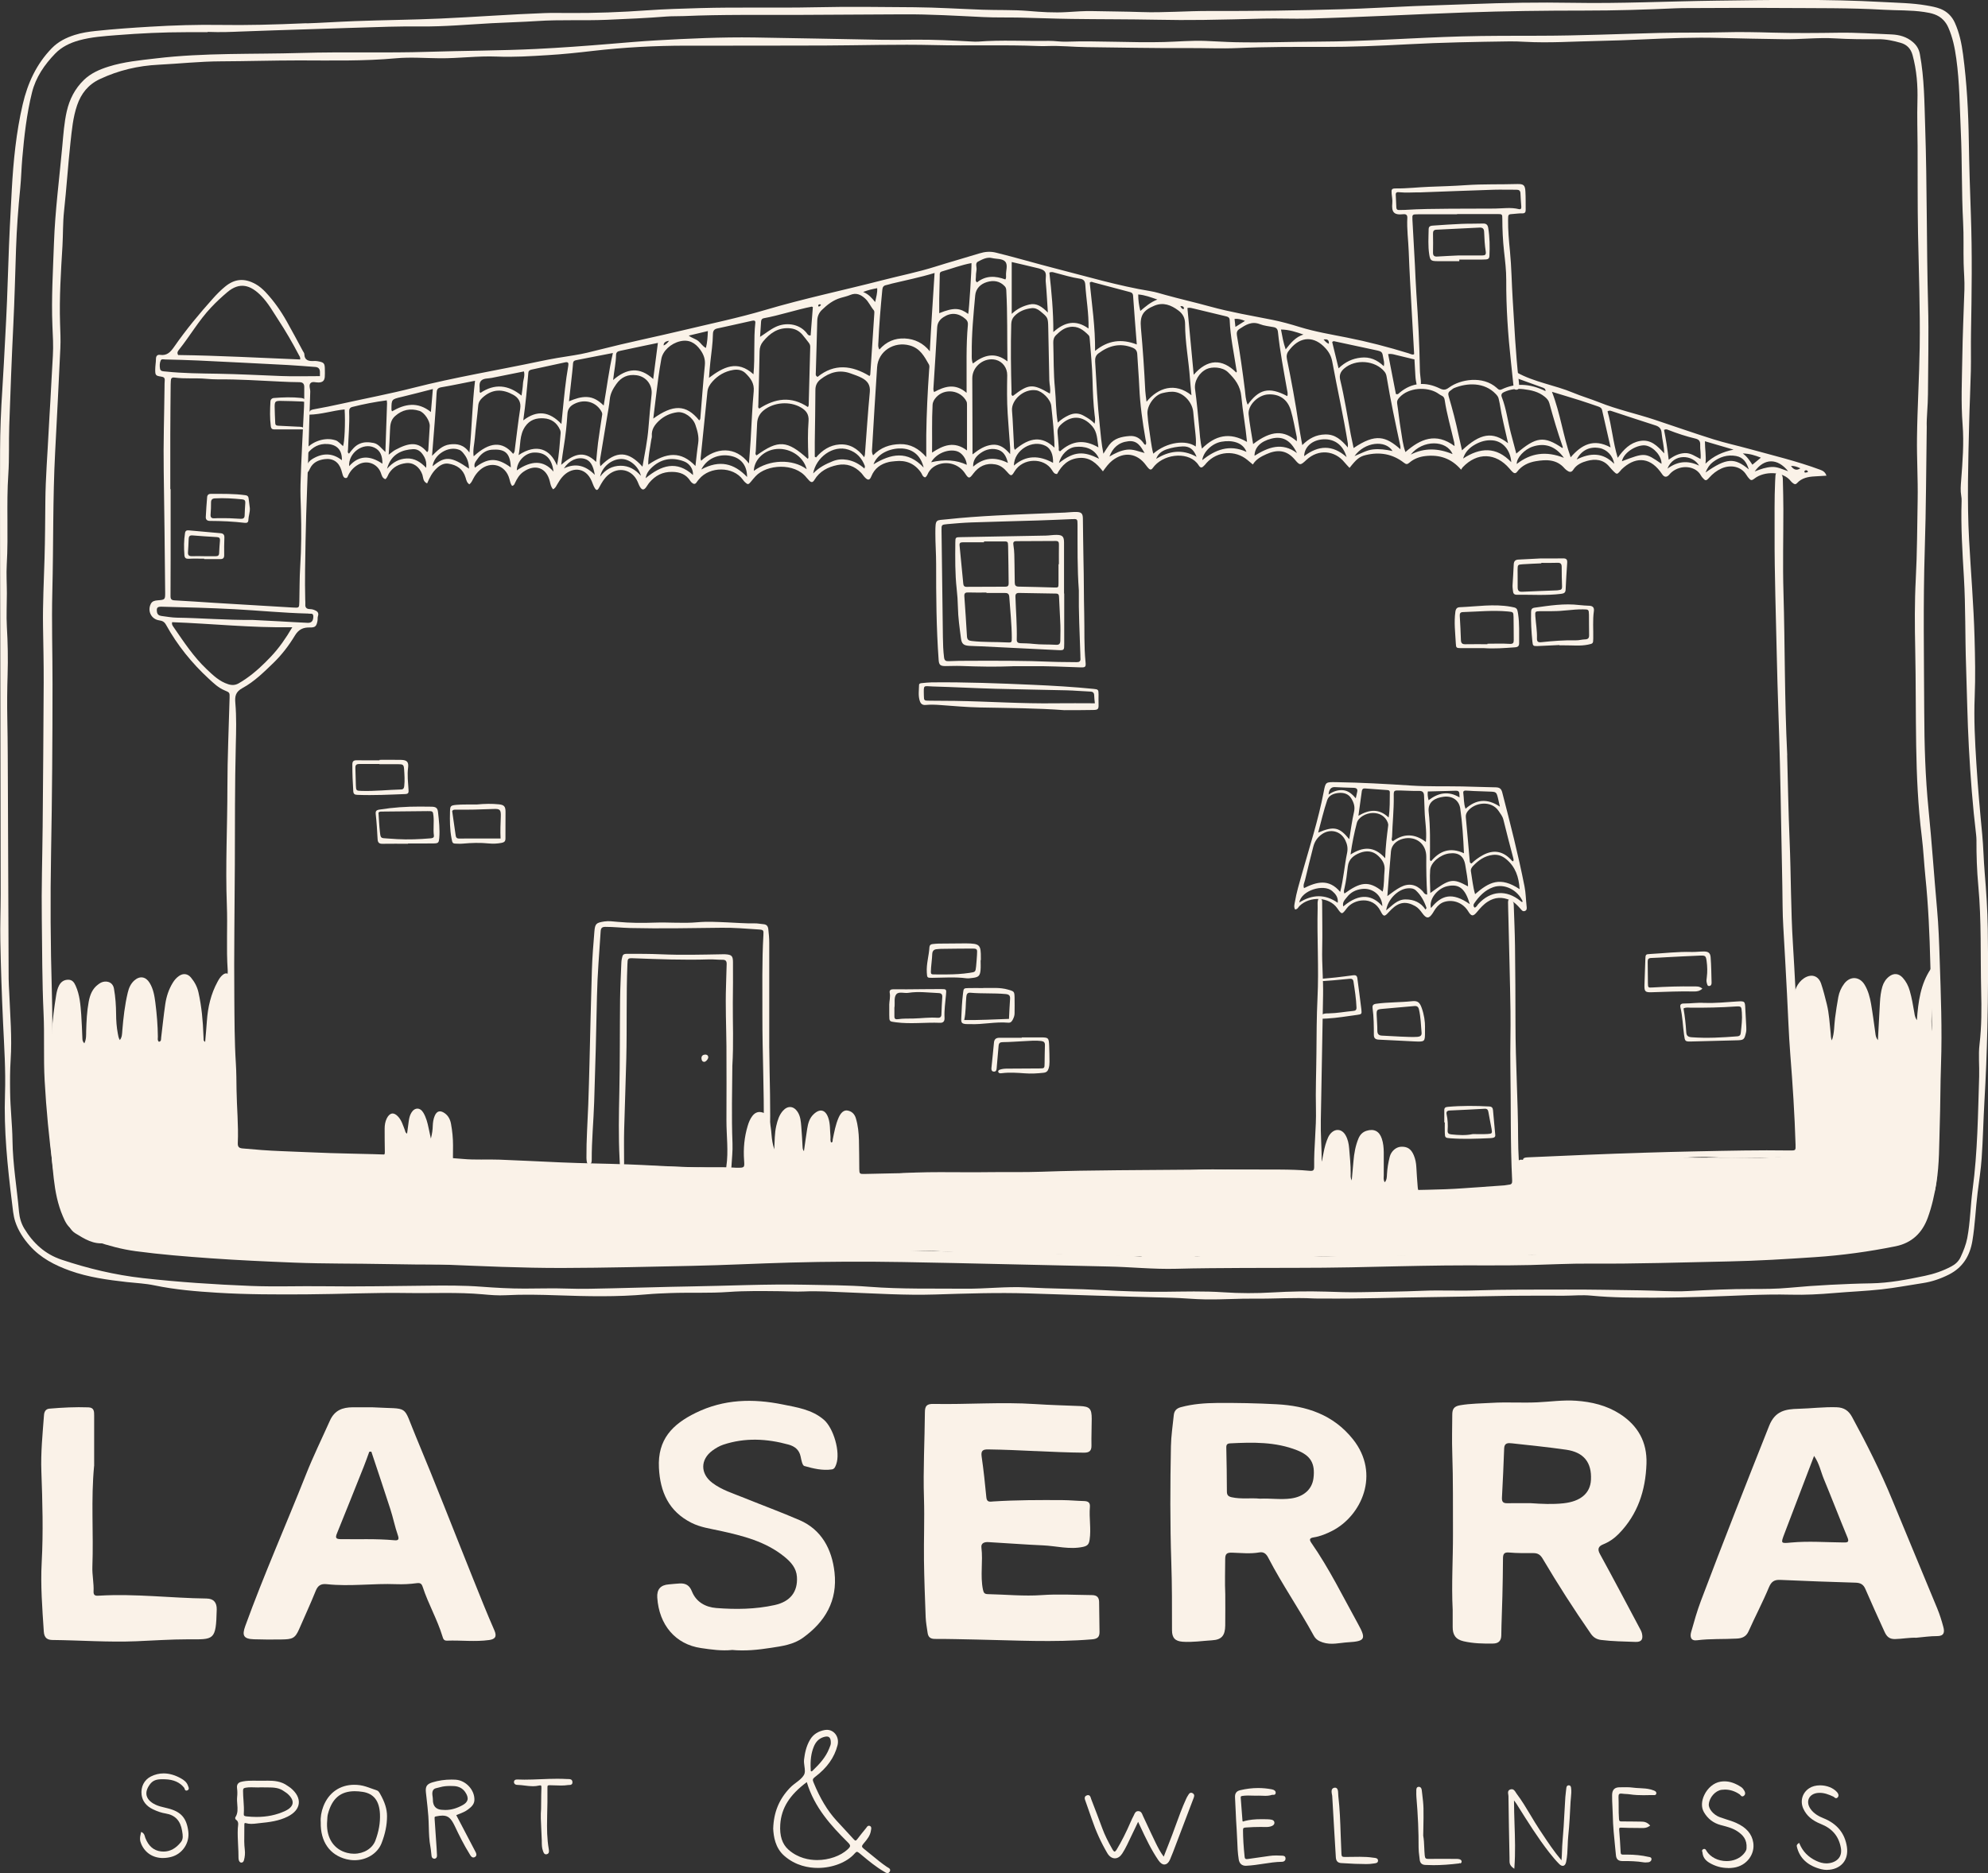
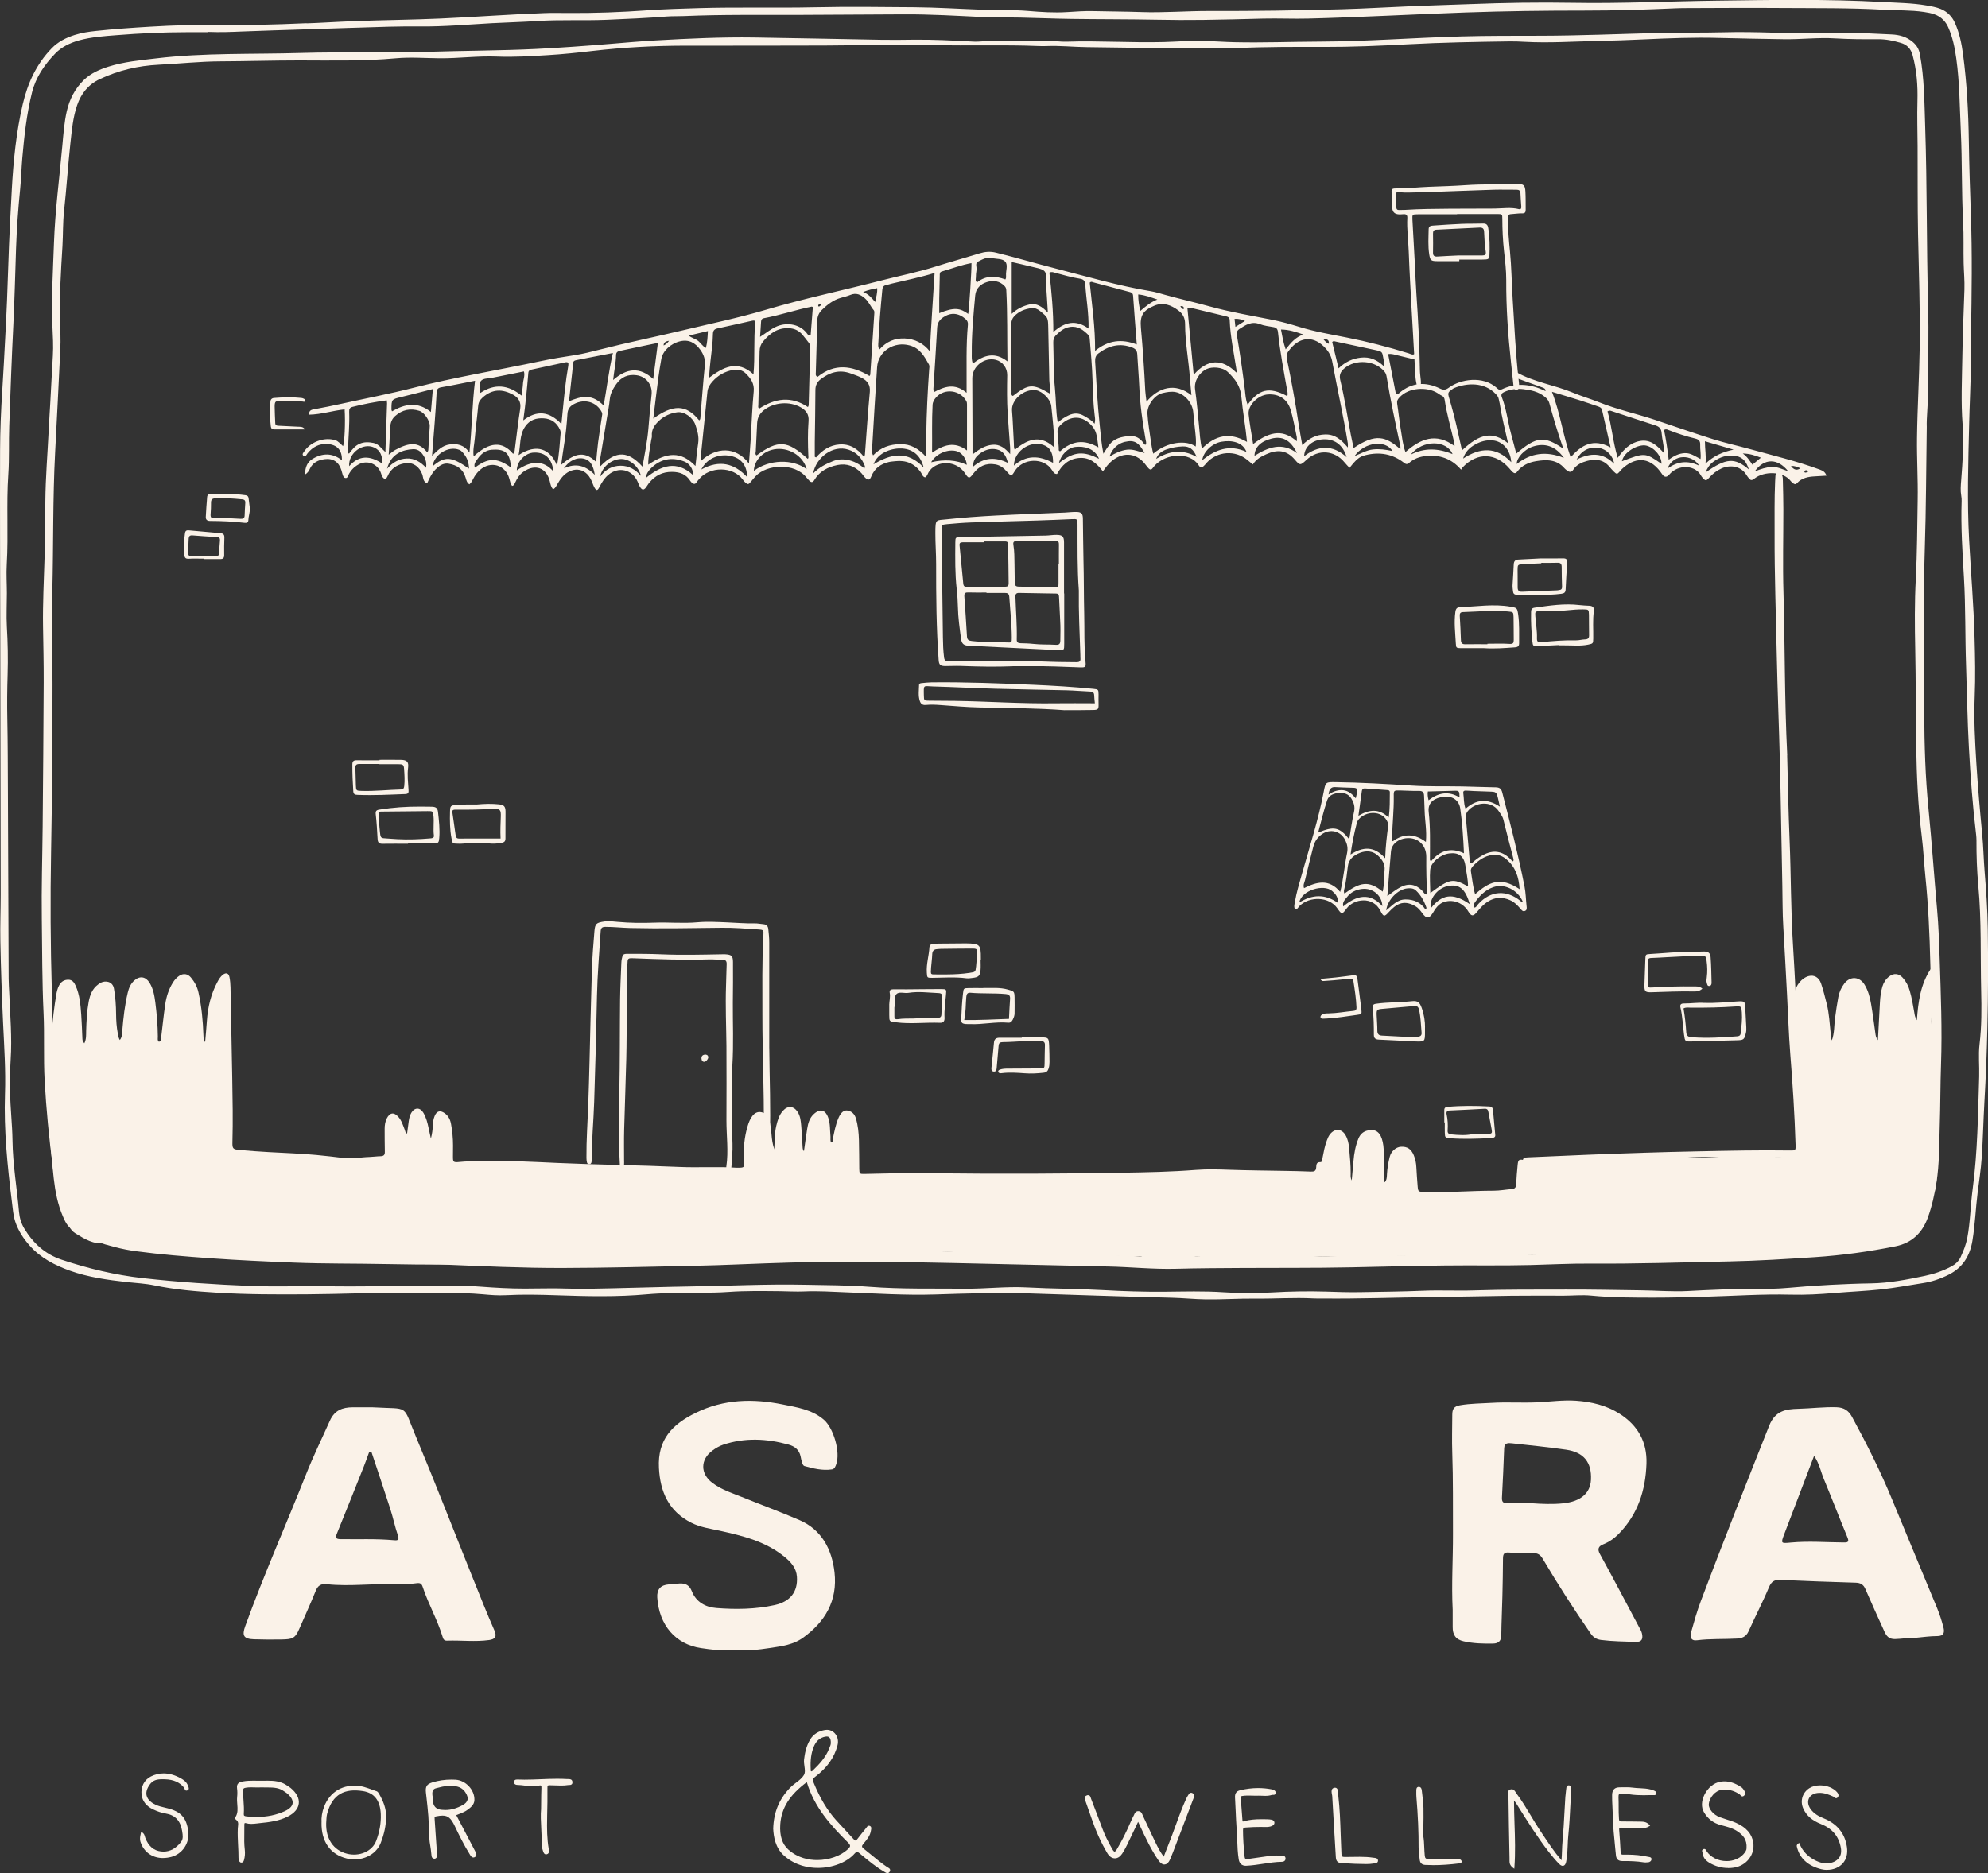
<svg xmlns="http://www.w3.org/2000/svg" id="Layer_1" viewBox="0 0 537.81 506.86">
  <rect x="0" y="0" width="537.81" height="506.86" fill="#333333" stroke="none" />
  <defs>
    <style>.cls-1{fill:#faf2e8;}</style>
  </defs>
  <g>
    <g>
      <path class="cls-1" d="M82.93,6.32c3.03-.08,7.99-.41,12.96-.6,7.76-.3,15.53-.35,23.28-.7,9.39-.42,18.77-1.14,28.16-1.48,2.12-.08,4.25-.03,6.37-.02,7.16,.05,14.31-.22,21.46-.73,4.72-.33,9.45-.46,14.18-.6,10.31-.29,20.63,0,30.94-.22,9.04-.2,18.08-.09,27.12-.01,6.12,.05,12.24,.45,18.36,.67,4.12,.15,8.25-.01,12.37,.33,3.51,.3,7.02,.53,10.54,.31,2.3-.14,4.6-.32,6.9-.27,4.37,.1,8.74,.11,13.1,.26,6.19,.22,12.37-.31,18.56-.29,11.95,.04,23.9-.13,35.85-.47,6.49-.18,12.97-.59,19.45-.85,5.09-.21,10.19-.34,15.28-.54,9.22-.36,18.44-.51,27.66-.35,12.93,.23,25.84-.41,38.76-.58,15.04-.2,30.09-.47,45.13,.37,3.93,.22,7.89,.25,11.78,.92,1.31,.23,2.65,.46,3.87,.95,1.72,.7,3.03,1.97,3.82,3.71,1.24,2.74,1.84,5.64,2.23,8.59,1.03,7.77,1.44,15.57,1.56,23.4,.1,6.61,.31,13.22,.55,19.83,.39,10.74,.23,21.47,.04,32.21-.06,3.4,.03,6.8-.04,10.19-.11,4.73-.35,9.45-.46,14.18-.25,10.55-.59,21.11-.01,31.66,.48,8.78,1.23,17.55,1.47,26.34,.15,5.34,.26,10.68,.04,16.01-.25,6.07,.08,12.11,.46,18.17,.4,6.36,.96,12.7,1.57,19.04,.33,3.45,.38,6.9,.67,10.34,.42,5.08,.77,10.15,.84,15.25,.12,8.92,.1,17.83-.11,26.75-.15,6.67-.41,13.34-.8,20-.29,5.09-.39,10.18-.74,15.26-.21,3.14-.71,6.26-1.1,9.39-.54,4.33-.69,8.7-1.41,13.02-.68,4.09-2.61,7.25-6.39,9.15-2.23,1.12-4.57,1.93-7.05,2.3-3.72,.56-7.41,1.28-11.15,1.69-4.28,.47-8.59,.63-12.87,1-3.87,.33-7.76,.54-11.63,.44-7.84-.2-15.64,.36-23.46,.57-4.49,.12-8.98,.24-13.46,.24-5.69,0-11.4,0-17.08-.55-2.5-.25-4.97,.02-7.45,.02-4.73,0-9.46-.04-14.2,.02-7.22,.09-14.43,.28-21.64,.36-9.77,.11-19.53,.48-29.3,.38-.85,0-1.7,.03-2.55-.02-5.28-.28-10.55,.11-15.82,.05-4.43-.05-8.85,.27-13.27,.21-3.14-.04-6.29-.38-9.44-.45-6.67-.15-13.34-.37-20.01-.57-6.18-.19-12.37-.41-18.55-.6-8.43-.26-16.86,.02-25.29,.29-8.01,.25-16.01-.27-24.01-.58-3.82-.15-7.63-.41-11.45-.24-2.18,.1-4.36-.05-6.55-.07-4.61-.04-9.23-.13-13.82,.2-5.28,.38-10.55,.11-15.82,.3-2.12,.08-4.24,.16-6.36,.35-8.06,.73-16.13,.54-24.19,.26-4.67-.16-9.33-.27-14-.02-2.05,.11-4.13-.06-6.18-.25-6.78-.61-13.58-.24-20.37-.35-9.1-.15-18.19,.31-27.29,.36-8.07,.05-16.15,.06-24.2-.44-5.67-.35-11.36-.82-16.97-1.99-2.42-.51-4.93-.62-7.4-.89-5.25-.59-10.49-1.3-15.47-3.09-4.07-1.46-7.9-3.43-10.85-6.75-1.71-1.92-3.12-4.08-3.92-6.5-.56-1.7-.68-3.55-.91-5.35-1.2-9.69-2.2-19.39-1.87-29.18,.22-6.43-.22-12.86-.52-19.27-.34-7.39-.6-14.78-.74-22.17-.08-4.18,.09-8.37,.09-12.56-.02-23.42-.07-46.84-.11-70.26-.03-16.62-.1-33.25-.05-49.87,.02-5.45,.24-10.92,.6-16.36,.31-4.72,.53-9.43,.79-14.15,.37-6.6,.64-13.2,.84-19.8,.21-6.78,.57-13.57,.94-20.35,.43-7.74,1.19-15.47,2.96-23.05,1.33-5.7,3.69-10.88,7.85-15.16,1.76-1.81,3.89-2.86,6.22-3.6,1.85-.59,3.78-.88,5.71-1.08,4.89-.52,9.78-.86,14.69-1.15,6.36-.38,12.73-.58,19.09-.48,7.1,.11,14.19-.07,23.23-.46Zm-26.75,2.39c-1.21,0-3.46,0-5.7,0-6.31,0-12.6,.3-18.89,.8-3.44,.27-6.87,.49-10.23,1.42-2.46,.69-4.69,1.77-6.44,3.58-2.89,2.99-5.23,6.38-6.26,10.5-1.45,5.84-2.11,11.81-2.63,17.79-.24,2.72-.29,5.45-.56,8.16-.54,5.43-.95,10.87-1.13,16.32-.23,6.91-.4,13.82-.74,20.73-.45,9.08-.78,18.17-1.1,27.26-.15,4.37,.04,8.75-.25,13.1-.55,8.12,.06,16.25-.42,24.37-.15,2.6,.03,5.21,.03,7.81,0,3.03-.17,6.07,0,9.09,.25,4.31,.33,8.61,.2,12.91-.12,4-.16,8-.08,12,.13,6.55,.13,13.1,.16,19.65,.07,16.87,.13,33.73,.2,50.6,0,1.27,.11,2.54,.16,3.82,.24,6.06,.78,12.1,.38,18.18-.19,2.9-.18,5.82-.14,8.73,.05,4.36,.58,8.72,.64,13.06,.08,6.52,1.2,12.9,1.77,19.36,.14,1.59,.6,3.14,1.41,4.48,2.39,3.95,5.61,6.94,10.1,8.44,7.15,2.39,14.46,4.14,21.94,4.98,9.7,1.09,19.45,1.73,29.21,2.12,6.61,.26,13.23,0,19.84,.09,9.28,.13,18.56-.07,27.84-.16,4.92-.05,9.82-.09,14.73,.28,3.87,.29,7.75,.51,11.63,.51,3.88,0,7.75-.14,11.64,0,4.06,.15,8.13,0,12.19-.08,6.97-.14,13.94-.39,20.92-.5,10.37-.16,20.74-.68,31.11-.47,5.82,.12,11.66,.11,17.46,.56,8.67,.67,17.34,.44,26.01,.52,5.51,.05,10.99-.64,16.53-.35,6.84,.37,13.69,.35,20.54,.73,5.57,.31,11.15,.49,16.73,.45,5.34-.05,10.68-.22,16.01,.14,4.42,.3,8.85,.3,13.28,.04,4.79-.28,9.58-.36,14.37-.22,3.15,.1,6.31,.22,9.46,.15,5.58-.11,11.16-.14,16.74-.38,4.72-.2,9.47,.06,14.19-.1,8.19-.28,16.38-.2,24.57-.23,6.73-.03,13.47,.13,20.2,.21,4.31,.05,8.61,.42,12.92,.19,5.7-.3,11.39-.56,17.1-.56,3.4,0,6.79,0,10.18-.32,3.74-.35,7.5-.62,11.25-.81,3.63-.18,7.27-.34,10.91-.39,4.93-.08,9.76-1.02,14.57-2.03,2.5-.52,4.9-1.34,7.17-2.55,1.12-.59,1.99-1.41,2.51-2.54,.76-1.65,1.44-3.32,1.79-5.13,.83-4.36,.86-8.8,1.45-13.19,1.36-10.12,1.44-20.32,1.77-30.5,.09-2.91-.24-5.85,.1-8.73,.58-4.84,.56-9.71,.44-14.53-.22-9.45,.11-18.92-.77-28.37-.38-4.08-.52-8.23-.5-12.35,0-.48-.04-.97-.09-1.45-.94-7.83-1.53-15.69-1.96-23.55-.41-7.45-.51-14.91-.77-22.36-.27-7.88-.11-15.78-.57-23.65-.41-6.9-.86-13.8-.63-20.73,.02-.48-.01-.98-.1-1.45-.25-1.39-.13-2.77-.02-4.17,.38-5.02,.78-10.05,.39-15.08-.47-6.07-.17-12.13-.08-18.19,.09-6.12,.37-12.24,.57-18.36,.08-2.37-.15-4.73-.21-7.09-.09-3.7,.06-7.41-.14-11.1-.44-8.24-.24-16.5-.63-24.74-.31-6.54-.31-13.1-1.22-19.6-.4-2.88-.97-5.73-2.17-8.42-.32-.73-.74-1.37-1.29-1.96-1.43-1.53-3.31-1.92-5.25-2.21-3.61-.54-7.26-.39-10.89-.6-9.27-.54-18.56-.41-27.84-.48-8.85-.07-17.71,.01-26.57,.03-.61,0-1.21,.02-1.82,.05-8.24,.37-16.49,.63-24.74,.62-10.74,0-21.47,.13-32.21,.51-14.19,.5-28.36,1.3-42.56,1.66-4,.1-8-.09-12.01,0-5.46,.13-10.91,.3-16.37,.36-4.18,.05-8.37,.04-12.56-.05-7.7-.15-15.41-.11-23.11-.22-4.61-.06-9.21-.26-13.82-.36-3.34-.07-6.68,.02-10.01-.14-7.21-.34-14.41-.79-21.64-.74-9.47,.06-18.93,.12-28.4,.15-10.31,.04-20.63-.13-30.94,.32-1.51,.07-3.04,0-4.55,.11-5.44,.43-10.89,.67-16.35,.9-6.24,.26-12.5-.08-18.74,.33-4.12,.27-8.24,.37-12.36,.59-6.42,.35-12.82,.94-19.26,.88-2.85-.03-5.7,0-8.55,.07-7.52,.21-15.03,.47-22.55,.71-5.82,.19-11.64,.36-17.46,.59-2.67,.11-5.33,.24-9.03,.1Z" />
      <path class="cls-1" d="M521.24,115.39c-.17,11.56-.18,22.3-.53,33.03-.47,14.81-.21,29.61-.15,44.41,.03,8.74,.29,17.48,1.16,26.18,.9,8.99,1.5,18.01,2.31,27.01,.41,4.53,.56,9.08,.71,13.63,.31,9.46,.69,18.91,.36,28.38-.2,5.57-.16,11.16-.35,16.74-.17,5.09-.08,10.2-.89,15.25-.52,3.24-1.23,6.46-2.35,9.52-1.48,4.04-4.26,6.8-8.69,7.7-7.2,1.45-14.45,2.45-21.78,2.94-7.75,.52-15.49,1-23.25,1.16-12.55,.26-25.1,.68-37.66,.59-5.4-.04-10.79,.26-16.19,.39-7.7,.19-15.41,.03-23.11,.12-8.49,.1-16.98,.32-25.47,.5-9.7,.2-19.41,.11-29.12,.17-6.01,.04-12.01,.05-18.02,.22-6.2,.17-12.36-.5-18.55-.62-18.5-.38-37-.88-55.5-1.2-10.14-.17-20.26-.14-30.39,.14-8.85,.24-17.7,.71-26.56,.89-11.65,.24-23.29,.54-34.94,.57-11.05,.03-22.08-.5-33.11-.95-8.97-.36-17.95-.57-26.91-.95-10.37-.43-20.74-.63-31.1-1.17-6.35-.33-12.7-.94-19.04-1.56-4.06-.39-8.03-1.21-12.02-1.95-.53-.1-1.1-.25-1.62-.17-3.16,.49-5.65-1.13-8.11-2.64-1.49-.92-2.07-2.63-2.73-4.2-1.87-4.46-2.75-9.16-3.37-13.92-1.01-7.7-1.76-15.42-2.19-23.17-.34-6.13-.01-12.26-.3-18.38-.39-8.43-.36-16.86-.47-25.29-.12-8.37,.15-16.74,.23-25.11,.11-12.98,.23-25.97,.28-38.95,.02-5.1-.1-10.19-.18-15.29-.09-6.13,.23-12.25,.41-18.38,.15-5.15,.17-10.31,.22-15.47,.06-6.31,.58-12.6,.89-18.9,.13-2.67,.31-5.33,.46-7.99,.23-4.12,.43-8.24,.68-12.35,.17-2.73,0-5.45-.12-8.18-.3-7.47,.16-14.91,.42-22.37,.31-8.81,1.47-17.52,2.26-26.27,.29-3.14,.5-6.28,1.2-9.37,.75-3.28,2.21-6.14,4.63-8.49,1.88-1.82,4.24-2.85,6.66-3.61,4.18-1.32,8.54-1.72,12.88-2.23,13.05-1.56,26.17-1.08,39.26-1.47,11.47-.34,22.93,.06,34.4-.31,9.7-.31,19.41-.3,29.11-.77,6.6-.32,13.19-.81,19.78-1.35,4.23-.35,8.45-.73,12.69-.97,8.84-.5,17.69-.92,26.55-.79,11.53,.17,23.05,.43,34.57,.63,2.91,.05,5.82,0,8.73-.03,5.16-.05,10.31,.21,15.46,.49,.61,.03,1.22,.07,1.82,.03,6.36-.5,12.74-.09,19.1-.2,1.57-.03,3.15,.27,4.72,.22,8.86-.3,17.71,.33,26.56,.09,3.7-.1,7.39-.44,11.1-.3,2.67,.1,5.33,.29,8,.35,7.53,.17,15.05-.13,22.57-.16,12.93-.04,25.82-1.05,38.74-1.41,7.1-.2,14.2-.16,21.29-.18,10.74-.02,21.47-.49,32.2-.76,5.82-.14,11.65-.03,17.47-.18,4.43-.12,8.86-.03,13.28,.1,5.95,.16,11.89,.11,17.84,.02,4.74-.07,9.46,.28,14.18,.46,2.17,.09,4.18,.63,5.87,2.1,1,.87,1.61,1.88,1.86,3.22,1.22,6.54,1.22,13.15,1.44,19.76,.53,16.01,.35,32.03,.78,48.04,.22,8.06,0,16.14-.03,24.21-.01,3.22-.41,6.42-.33,8.82Zm-251.44,223.56c1.82,0,3.64-.04,5.46,0,8.13,.22,16.25,.51,24.38,.67,6.07,.12,12.11,.69,18.19,.56,6.37-.13,12.74-.07,19.11-.1,9.83-.05,19.66-.09,29.48-.18,7.95-.08,15.89-.29,23.84-.34,7.1-.04,14.2,.12,21.29,.08,6.37-.04,12.74-.34,19.11-.33,6.92,.01,13.83-.04,20.75-.17,6.37-.12,12.73-.2,19.1-.36,7.52-.18,15.02-.64,22.53-1.1,6.49-.4,12.9-1.29,19.26-2.64,3.42-.72,5.81-2.88,6.9-6.1,1.15-3.44,1.94-7.02,2.37-10.64,.54-4.52,.51-9.08,.65-13.63,.17-5.64,.07-11.29,.3-16.92,.36-9.05-.1-18.08-.32-27.11-.19-7.82-.53-15.64-1.33-23.43-.37-3.62-.53-7.26-.98-10.87-1.01-8.14-1.38-16.32-1.51-24.51-.14-8.73-.08-17.47-.26-26.2-.13-6.3-.18-12.61,.15-18.92,.38-7.14,.38-14.31,.51-21.46,.1-5.58-.25-11.16-.18-16.74,.1-8.19,.61-16.37,.73-24.56,.15-10.25-.25-20.5-.45-30.75-.15-7.88-.08-15.77-.12-23.66-.02-4.06-.16-8.13-.04-12.19,.12-4.21-.2-8.34-1.31-12.42-.48-1.76-1.52-2.85-3.23-3.34-1.99-.57-3.99-1-6.08-.98-3.88,.03-7.77,.01-11.64-.22-4.67-.29-9.33,.31-14.01,.22-5.76-.11-11.53-.17-17.29-.34-6.85-.2-13.71,.08-20.55,.39-4.06,.18-8.12,.34-12.19,.42-6.67,.13-13.33,.6-20,.23-1.33-.07-2.67-.13-4-.11-9.22,.13-18.43,.29-27.65,.79-7.56,.41-15.13,.73-22.72,.71-7.76-.02-15.52-.04-23.28,.31-4.48,.2-8.98-.03-13.46,0-9.1,.06-18.19-.15-27.28-.25-3.57-.04-7.13-.43-10.71-.3-.79,.03-1.58,.04-2.37,0-9.4-.39-18.8-.02-28.2-.26-9.88-.24-19.77,.08-29.65,.12-12.5,.04-25,.04-37.49,.04-8.44,0-16.85,.45-25.24,1.42-4.04,.47-8.08,.9-12.13,1.14-4.6,.28-9.2,.58-13.82,.39-5.16-.21-10.3,.5-15.46,.46-3.94-.03-7.89-.35-11.83,0-8.72,.8-17.46,.59-26.19,.58-7.09,0-14.18,.22-21.27,.25-5.57,.02-11.14,.63-16.71,.91-5.58,.27-10.88,1.51-15.96,3.9-3.14,1.48-5.05,3.91-6.13,7.05-1.13,3.29-1.43,6.74-1.81,10.18-.67,6.15-1.06,12.32-1.73,18.47-.34,3.14-.25,6.3-.43,9.45-.42,6.96-.87,13.92-.65,20.91,.07,2.24,.19,4.49,.08,6.73-.43,9.39-.92,18.78-1.41,28.17-.66,12.55-.44,25.11-.76,37.67-.21,8.37,.06,16.74,.05,25.12,0,15.17-.11,30.33-.39,45.5-.23,12.56-.16,25.12,.21,37.67,.29,10.12-.06,20.26,.72,30.38,.49,6.29,1.01,12.57,1.92,18.81,.57,3.9,1.49,7.74,2.97,11.41,.52,1.3,1.01,2.66,2.37,3.33,1.67,.83,3.29,1.83,5.3,1.65,.53-.05,1.08,.12,1.63,.17,4.46,.48,8.86,1.38,13.34,1.76,5.98,.51,11.97,1.02,17.96,1.29,11.27,.52,22.55,.77,33.83,1.11,5.82,.18,11.65,.24,17.47,.46,13.46,.52,26.9,1.23,40.38,1.36,11.29,.11,22.57-.22,33.85-.49,12.07-.29,24.13-.89,36.2-1.24,15.96-.46,31.91,.42,47.87,.57Z" />
    </g>
    <path class="cls-1" d="M22.81,282.34c.59-1.19,.47-2.28,.5-3.34,.08-2.67,.2-5.34,.69-7.96,.34-1.8,.98-3.51,2.57-4.66,.24-.18,.49-.35,.76-.49,1.24-.6,3.15-.34,3.5,1.63,.41,2.28,.56,4.57,.58,6.88,.01,1.77,.13,3.51,.46,5.25,.11,.59,.18,1.19,.55,1.79,.63-.8,.6-1.7,.67-2.57,.28-3.45,.67-6.88,1.47-10.25,.3-1.27,.79-2.43,1.78-3.31,1.48-1.31,3.08-1.06,4.12,.62,1.02,1.64,1.33,3.51,1.57,5.37,.39,3.07,.65,6.15,.68,9.25,0,.45-.16,.97,.28,1.35,.7-.12,.55-.7,.61-1.14,.37-3.01,.67-6.02,1.11-9.02,.3-2.05,.93-4.01,2.03-5.8,.45-.74,1-1.38,1.71-1.86,1.13-.78,2.34-.61,3.21,.44,.98,1.18,1.69,2.48,2.03,4.01,.86,3.86,1.22,7.78,1.35,11.72,.01,.42,.02,.85,.06,1.27,0,.09,.14,.16,.4,.44,.17-2.02,.35-3.86,.47-5.69,.26-3.73,1.08-7.3,2.89-10.62,.38-.7,.78-1.37,1.41-1.87,.89-.7,1.61-.45,1.82,.67,.17,.89,.25,1.81,.27,2.71,.17,8.19,.32,16.38,.47,24.57,.1,5.76,.21,11.53,.05,17.29-.05,1.77,.13,1.99,1.86,2.15,2.65,.25,5.32,.42,7.98,.58,4.3,.26,8.61,.37,12.89,.78,2.47,.23,4.94,.52,7.4,.82,2.34,.29,4.59-.22,6.88-.28,1.03-.03,2.05-.19,3.08-.21,.85-.02,1.17-.36,1.14-1.22-.05-2.06-.04-4.13-.05-6.19,0-.98,.14-1.94,.58-2.82,.81-1.6,1.94-1.75,3.12-.42,.91,1.02,1.27,2.33,1.76,3.56,.13,.31,.09,.74,.61,.98,.15-1.15,.3-2.26,.45-3.37,.11-.79,.28-1.56,.69-2.25,.9-1.51,2.39-1.53,3.28,0,.74,1.27,1.11,2.68,1.4,4.11,.16,.82,.35,1.63,.62,2.86,.36-1.42,.48-2.43,.51-3.45,.03-.92,.16-1.82,.51-2.67,.57-1.38,1.5-1.61,2.73-.74,1.01,.72,1.5,1.77,1.7,2.91,.35,1.91,.54,3.84,.54,5.79,0,.97-.01,1.94-.02,2.91-.02,1.62,.09,1.75,1.76,1.58,1.81-.19,3.63-.19,5.45-.24,7.04-.21,14.08,.2,21.1,.51,10.97,.5,21.95,.59,32.92,1.08,5.15,.23,10.31-.14,15.46,.21,.06,0,.12,0,.18,0,2.02,0,2.03-.01,1.89-2-.23-3.18,.06-6.3,.98-9.35,.28-.93,.64-1.84,1.23-2.62,.58-.77,1.36-1.25,2.35-1.08,1,.17,1.79,.67,2.13,1.74,.46,1.46,.62,2.97,.74,4.47,.1,1.19,.26,2.36,.73,3.86,.13-2.37,.08-4.38,.54-6.34,.35-1.49,.77-2.94,1.82-4.11,1.28-1.43,2.88-1.31,3.94,.29,.81,1.22,.89,2.63,1.01,4.01,.17,1.87,.24,3.75,.36,5.63,.02,.34,.09,.68,.36,1.02,.29-2.03,.56-4.05,.88-6.07,.23-1.45,.6-2.85,1.73-3.92,1.7-1.62,3.2-1.27,3.97,.95,.57,1.63,.43,3.36,.6,5.04,.05,.53-.11,1.09,.16,1.64,.56-.03,.38-.51,.44-.78,.42-2.02,.77-4.05,1.61-5.96,.59-1.33,1.41-2.06,2.36-1.91,1.18,.19,1.94,.94,2.29,2.08,.59,1.93,.78,3.93,.84,5.93,.08,2.61,.05,5.22,.09,7.83,.02,1.27,.12,1.36,1.35,1.33,5.03-.1,10.07-.23,15.1-.3,1.82-.03,3.64,.11,5.46,.13,16.38,.2,32.77,.12,49.15-.16,6.67-.11,13.34-.24,20-.76,3.08-.24,6.18-.14,9.28-.03,4.85,.17,9.7,.2,14.56,.29,2.43,.05,4.85,.08,7.28,.19,.88,.04,1.37-.14,1.43-1.12,.04-.71,.02-1.51,1.21-1.44,.38,.02,.43-.78,.52-1.25,.3-1.55,.58-3.1,1.14-4.58,.23-.62,.48-1.25,.91-1.77,1.29-1.59,3.16-1.45,4.17,.33,.61,1.07,.86,2.27,.96,3.48,.19,2.3,.44,4.59,.42,6.9,0,.53-.1,1.09,.28,1.85,.17-1.9,.33-3.55,.47-5.21,.18-2.12,.54-4.2,1.37-6.18,.43-1.02,1.13-1.72,2.17-2.05,2.02-.63,3.46,.1,4.13,2.13,.41,1.22,.52,2.49,.53,3.77,.02,2.06-.01,4.13,0,6.19,0,.58-.16,1.2,.28,1.84,.57-.68,.55-1.48,.59-2.22,.09-1.58,.35-3.13,.74-4.66,.38-1.52,1.68-2.65,3.02-2.73,1.72-.1,2.77,.58,3.49,2.3,.43,1.02,.63,2.08,.69,3.18,.1,1.76,.21,3.51,.36,5.26,.12,1.42,.23,1.43,1.67,1.48,6.31,.23,12.61-.32,18.92-.33,1.63,0,3.26-.31,4.89-.44,.83-.07,1.13-.46,1.17-1.28,.08-1.76,.23-3.51,.4-5.26,.15-1.55,.42-1.53,1.92-1.3,1.9,.28,3.86,.37,5.77,.23,7.45-.56,14.89-.73,22.36-.67,4.6,.04,9.21-.32,13.82-.26,6.25,.08,12.49-.07,18.75,.11,4.05,.12,8.12-.32,12.17-.55,1.3-.07,1.42-.27,1.22-1.6-1.09-7.1-1.23-14.25-.93-21.41,.12-2.79,.37-5.56,.54-8.35,.03-.42,.1-.94-.1-1.24-.55-.83-.5-1.75-.51-2.64-.01-2.95-.49-5.9-.07-8.86,.28-2.03,1.95-4.12,3.9-4.58,1.38-.32,2.66,.36,3.23,2,.63,1.83,1.08,3.72,1.56,5.6,.65,2.6,.76,5.27,1.05,7.92,.07,.59,0,1.21,.32,1.92,.73-2.03,.6-4.05,.86-6,.26-1.92,.53-3.84,.89-5.75,.25-1.33,.79-2.55,1.61-3.63,1.61-2.11,4.16-1.96,5.53,.35,.94,1.58,1.41,3.36,1.72,5.15,.45,2.63,.79,5.27,1.16,7.92,.08,.59,.12,1.17,.69,1.89,.19-3.6,.36-6.92,.55-10.24,.08-1.45,.25-2.9,.67-4.3,.33-1.07,.91-1.98,1.8-2.68,1.27-.99,2.61-.88,3.71,.34,.91,1.01,1.51,2.2,1.88,3.5,.56,1.93,.89,3.9,1.23,5.87,.11,.65,.16,1.3,.7,2.11,.36-5.06,1.01-9.78,3.77-13.9,.39-.59,.74-1.23,1.56-1.59,.1,.9-.25,1.53-.54,2.18-.25,.55-.66,1.06,.28,1.44,.4,.16,.46,.72,.24,1.13-1,1.9-1.01,3.99-1.11,6.03-.12,2.66-.52,5.43,.03,7.98,.65,3.02,.5,6,.61,8.99,.09,2.3,.07,4.61-.58,6.86-.11,.4-.12,.84-.1,1.26,.31,6.42,.46,12.86,1.18,19.25,.21,1.9,.04,3.76-.29,5.61-.09,.53-.2,1.16-.54,1.53-1.31,1.43-1.49,3.2-1.82,4.98-.61,3.25-2.67,5.37-5.62,6.67-2.92,1.29-6.06,1.7-9.16,2.22-5.92,.99-11.86,1.79-17.83,2.4-3.67,.38-7.36,.7-11.05,.85-10.67,.43-21.35,.53-32.02,.37-8.06-.12-16.13-.25-24.2-.37-3.09-.05-6.18-.51-9.26-.2-3.82,.38-7.65,.39-11.45,.18-5.04-.27-10.06-.32-15.1-.22-6.61,.14-13.22,.28-19.83,.49-1.83,.06-3.64-.06-5.45-.18-4.37-.3-8.72,.74-13.05,.34-6.07-.55-12.1,.2-18.15-.02-1.21-.04-2.42-.11-3.63-.19-1.21-.08-2.41-.23-3.59,.25-.37,.15-.83,.12-1.26,.13-2.79,.07-5.58,.13-8.37,.18-1.08,.02-2.16,.1-3.16-.56-.56-.37-1.3-.18-1.97-.2-6.19-.14-12.38-.08-18.55-.45-5.95-.36-11.88-.2-17.82-.19-5.1,0-10.18-.31-15.27-.67-3.99-.28-8-.21-12,.07-3.51,.24-7.03,.35-10.54,.43-7.28,.17-14.56,.12-21.83,.45-14.37,.65-28.74,.84-43.12,1.01-10.19,.12-20.39,.36-30.56,1-11.04,.69-22.08,.66-33.11,.44-8.25-.17-16.51-.06-24.75-.39-7.51-.3-15.03-.64-22.53-1.17-6.78-.48-13.55-1.02-20.28-1.92-3.74-.5-7.36-1.48-10.93-2.68-2.26-.76-4.17-2.19-6.26-3.27-1.3-.67-1.96-2.11-2.54-3.47-1.41-3.27-2.07-6.72-2.47-10.22-1.3-11.41-1.66-22.86-1.55-34.33,.02-1.5-.09-3.04,.88-4.38,.19-.26,.12-.7,.15-1.06,.22-3.33,.64-6.64,1.18-9.93,.15-.9,.35-1.79,.79-2.6,.54-.99,1.35-1.53,2.5-1.52,1.1,.01,1.59,.78,1.97,1.63,1.12,2.48,1.31,5.16,1.51,7.81,.16,2.11,.21,4.24,.31,6.36,.02,.42,0,.85,.5,1.38Z" />
    <g>
      <path class="cls-1" d="M149.6,132.4c-.56-.68-.68-1.39-.85-2.1-.88-3.74-3.96-4.86-7.16-2.63-1.09,.76-1.72,1.85-2.27,3.01-.15,.32-.24,.7-.8,.8-.41-.54-.54-1.22-.72-1.9-1.01-3.79-5.07-4.99-7.99-2.38-.73,.65-1.31,1.43-1.76,2.3-.28,.53-.5,1.1-1.07,1.56-.67-.42-.83-1.13-1.02-1.8-.68-2.32-2.36-3.44-4.62-3.79-1.22-.19-2.24,.37-3.12,1.17-1.24,1.12-2,2.56-2.67,4.17-1.18-.5-1.02-1.63-1.32-2.45-.73-2-2.39-3.27-4.41-3.03-1.87,.22-3.46,1.02-4.54,2.68-.35,.54-.47,1.24-1.03,1.66-.85-.29-.98-1.06-1.22-1.72-.91-2.49-3.73-3.55-6.06-2.26-1.2,.67-2.11,1.62-2.72,2.85-.18,.36-.25,.9-.81,.81-.48-.07-.62-.53-.75-.93-.13-.4-.22-.82-.35-1.22-.67-2.19-2.29-3.27-4.56-2.95-1.69,.24-3.14,.89-3.93,2.56-.24,.51-.48,1.08-1.33,1.6,.02-1.95,.61-3.37,1.99-4.21,2.66-1.62,5.38-1.73,7.98,.34,.09-2.74-1.32-4.23-3.91-4.39-2.27-.14-3.97,.8-5.37,2.5-.28,.33-.5,1.1-1.04,.74-.66-.43-.04-.99,.24-1.39,1.58-2.32,4.98-3.63,7.71-3.03,1.06,.24,1.18,.31,2.68,1.76,.41-.93,.66-6.42,.43-9.94-3.21,.31-6.33,1.37-9.6,1.42-.1-1.24,.71-1.35,1.49-1.49,2.45-.43,4.88-.94,7.3-1.47,6.45-1.43,12.94-2.66,19.34-4.29,11.34-2.89,22.89-4.78,34.33-7.2,3.08-.65,6.19-1.17,9.31-1.64,2.34-.36,4.63-.95,6.91-1.53,7.46-1.91,15-3.43,22.48-5.22,7.42-1.78,14.9-3.32,22.22-5.49,10.51-3.11,21.25-5.35,31.86-8.09,4.69-1.21,9.45-2.15,14.08-3.61,3.98-1.26,8.01-2.37,12.01-3.61,1.49-.46,2.92-.59,4.46-.21,5.41,1.33,10.76,2.92,16.15,4.3,8.51,2.17,16.94,4.69,25.62,6.12,1.37,.22,2.71,.65,4.05,1.02,4.03,1.12,8.11,2.04,12.13,3.15,5.55,1.53,11.21,2.48,16.85,3.6,2.5,.5,4.95,1.19,7.38,1.94,4.18,1.29,8.49,2,12.76,2.85,5.66,1.12,11.22,2.57,16.72,4.27,.58,.18,1.16,.64,1.84,0,.42-.38,.77,.13,.92,.52,.18,.48-.09,.82-.52,1.01-.47,.21-.95,.06-1.42-.06-1.47-.37-2.95-.7-4.42-1.07-.58-.15-1.15-.31-1.95-.2,.72,3.69,1.41,7.27,2.1,10.8,.56,.23,.76-.15,1.02-.36,3.37-2.8,7.06-2.99,10.87-1.13,1.03,.5,1.59,.41,2.5-.26,2.99-2.2,9.08-3.3,12.88,.09,.39,.35,.67,.74,1.39,.4,3.55-1.68,7.39-1.68,11.82,.48,.02-.67-.41-.82-.85-.98-2.17-.78-4.33-1.56-6.49-2.35-.4-.14-.8-.27-1.18-.45-.37-.18-.56-.51-.36-.89,.22-.42,.64-.64,1.07-.4,4.79,2.69,10.28,3.42,15.29,5.52,2.28,.95,4.68,1.65,6.99,2.57,4.9,1.97,10.08,3.08,15.08,4.74,5.29,1.76,10.54,3.61,15.86,5.28,3.17,1,6.44,1.7,9.65,2.59,6.42,1.77,12.91,3.31,19.18,5.63,.79,.29,1.42,.62,1.76,1.63-1.09,.07-2.13,.14-3.17,.19-1.79,.09-3.51,.42-4.79,1.82-.39,.42-.73,.32-1.09,.02-.19-.15-.4-.3-.54-.49-2.22-2.95-7.39-2.69-9.79-.83-.95,.73-1.09,.63-1.87-.32-.15-.19-.28-.39-.41-.6-1.43-2.36-4.31-2.83-6.75-1.74-1.29,.58-2.38,1.44-3.32,2.5-.81,.91-1.02,.89-1.81-.02-.16-.18-.3-.38-.42-.59-1.39-2.59-5.38-3.05-7.96-.86-.28,.23-.5,.53-.75,.79-.61,.6-1.17,.53-1.68-.13-.22-.29-.42-.6-.64-.89-3.14-4.15-7.02-3.82-10.41-.58-.17,.17-.31,.37-.47,.55-.74,.84-.87,.85-1.68,.05-.43-.43-.83-.89-1.22-1.35-1.63-1.95-3.8-2.11-5.98-1.52-1.42,.38-2.88,1.02-3.75,2.4-.49,.78-1.07,.65-1.68,.2-.24-.18-.49-.37-.69-.6-2.12-2.46-4.9-2.39-7.71-1.93-2,.33-3.83,1.17-5.11,2.87-.4,.53-.8,.45-1.22,.06-.31-.29-.58-.61-.86-.94-3.68-4.3-8.72-4.45-12.61-.36-.17,.17-.28,.4-.46,.68-2.65-3.09-5.91-4.13-9.69-3.69-1.6,.19-3.07,.73-4.3,1.79-.54,.47-.87,.51-1.5,0-3.07-2.39-6.57-2.97-10.31-2.06-1.73,.42-2.54,1.14-4.38,3.47-.48-.52-.98-1.02-1.42-1.56-2.55-3.12-6.98-3.67-10.27-.58-1.62,1.51-1.73,1.53-3.14-.13-2.25-2.64-4.79-2.74-7.69-1.43-1.38,.62-2.73,1.31-3.64,2.78-.54-.45-.99-.82-1.44-1.2-3.32-2.78-8.17-2.44-11.08,.77-.16,.18-.3,.38-.47,.56-.78,.84-1.12,.95-1.7,.04-2.32-3.64-8.8-3.25-11.89,.17-.2,.22-.39,.47-.57,.71-.35,.47-.72,.36-1.06,0-.25-.26-.47-.55-.69-.84-2.37-3.29-5.95-3.78-9.14-1.26-.96,.76-1.67,1.73-2.52,2.91-1.71-2.18-3.54-3.91-6.52-3.62-2.87,.28-4.58,1.96-5.88,4.33-.76,.05-1.06-.55-1.36-1.03-2.14-3.49-7.92-3.38-10.14,.33-.82,1.37-.96,1.35-2.03,.12-.86-.99-1.8-1.77-3.14-2.01-2.55-.46-4.51,.5-6.01,2.51-1.03,1.39-1.25,1.4-2.2-.06-1.71-2.64-5.15-3.55-7.96-2.12-.84,.43-1.47,1.04-1.95,1.85-.27,.46-.37,1.04-.91,1.33-.72-.16-.8-.87-1.13-1.33-1.7-2.42-4.02-3.38-6.91-3.06-.6,.07-1.22,.1-1.8,.24-2.19,.52-3.83,1.7-4.71,3.87-.44,1.09-.91,1.13-1.72,.31-.38-.38-.66-.87-1.04-1.26-1.76-1.84-3.93-2.62-6.42-2.11-2.57,.53-4.82,1.67-6.22,4.03-.45,.75-.88,.72-1.41,.17-.25-.26-.5-.53-.73-.81-3.22-4.11-10.78-3.58-13.76-.37-.45,.49-.88,1-1.3,1.52-.63,.77-.83,.8-1.55,.13-.22-.2-.42-.44-.59-.69-2.68-3.7-8.96-3.64-11.84-.19-.23,.28-.48,.55-.67,.85-.41,.66-.86,.53-1.34,.1-.13-.12-.26-.26-.36-.41-1.14-1.82-2.78-2.45-4.92-2.48-2.61-.04-4.56,.99-6.17,2.89-.35,.41-.6,.91-.94,1.34-.57,.72-1.03,.71-1.55-.09-.29-.45-.47-.98-.69-1.48-1.47-3.33-5.2-4.19-7.97-1.82-1.08,.92-1.78,2.12-2.43,3.37-.47,.91-.81,.9-1.31-.03-.29-.53-.47-1.11-.71-1.67-1.73-4.07-5.65-3.83-7.99-1.1-.51,.59-.93,1.27-1.33,1.95-.28,.47-.46,.99-1.09,1.32Zm86.59-9.18c2.06-2.16,4.53-2.98,7.29-3.04,2.82-.07,5.06,1.19,7.1,3.51,0-2.25-.02-4.12,0-5.99,.08-5.88,.37-11.75,.78-17.62,.03-.48,.16-1.06-.05-1.43-1.25-2.2-2.38-4.41-5.22-5.18-4.22-1.15-8.51,1.53-8.81,5.91-.5,7.32-.91,14.64-1.35,21.96-.03,.52-.16,1.07,.27,1.88Zm128.44-2.12c0-.65,.03-.88,0-1.1-1.19-7.41-2.85-14.73-4.21-22.11-.26-1.44-.85-2.57-1.81-3.63-3.02-3.36-6.72-3.32-9.59,.18-.12,.14-.22,.29-.33,.43-.58,.69-.72,1.4-.53,2.34,1.2,5.81,2.27,11.64,3.15,17.51,.28,1.84,.63,3.66,.99,5.72,1.83-1.82,3.73-2.83,6.23-2.88,2.7-.06,4.34,1.48,6.11,3.54Zm-66.14,1.69c.64-.99,1.06-1.72,1.57-2.39,1.37-1.81,3.36-2.24,5.47-2.41,1.78-.15,3.01,.68,3.95,2.09,.09,.14,.21,.31,.49,.24,.23-.5,0-1.01-.08-1.52-.82-4.66-1.47-9.34-1.68-14.07-.13-2.97-.39-5.93-.55-8.9-.05-.91-.45-1.41-1.28-1.75-3.39-1.36-6.41-.56-9.21,1.54-.74,.55-.96,1.29-.9,2.23,.33,5.75,.63,11.5,1.24,17.23,.26,2.47,.44,4.94,.99,7.69Zm-63.26-21.04c.11-.2,.2-.3,.2-.4,.37-5.38,.73-10.77,1.07-16.15,.03-.42,.11-.97-.11-1.23-.87-1.02-1.37-2.31-2.37-3.21-1.14-1.03-2.38-1.62-3.97-.96-.83,.35-1.73,.55-2.6,.8-2.05,.59-3.66,1.85-5.14,3.3-.8,.79-1.2,1.76-1.22,2.93-.1,4.67-.27,9.33-.39,14-.01,.38-.16,.86,.48,1.15,4.56-3.7,9.31-3.12,14.05-.23Zm-1.42,21.95c.11-.45,.17-.62,.18-.78,.43-5.62,.79-11.25,1.32-16.87,.18-1.91-.67-3-2.15-3.78-.96-.51-2.01-.85-3.03-1.22-3.03-1.11-5.72-.3-8.15,1.6-.89,.69-1.38,1.59-1.39,2.82-.01,4.73-.11,9.46-.17,14.19-.02,1.31,0,2.62,0,3.93,.12,.06,.23,.12,.35,.19,1.69-1.98,3.73-3.32,6.31-3.51,2.77-.2,4.9,1.07,6.72,3.45Zm-31.2,1.71c.17-2.37,.35-4.42,.47-6.47,.27-4.35,.4-8.71,.82-13.04,.21-2.18-.85-3.56-2.19-4.88-.91-.9-2.11-1.13-3.38-.91-2.24,.38-4.1,1.46-5.59,3.13-.68,.76-1.25,1.64-1.36,2.71-.59,5.78-1.19,11.55-1.77,17.33-.04,.43-.18,.91,.08,1.39,3.93-3.66,9.32-4.04,12.91,.74Zm119.71-18.48c-.15-1.62-.3-3.1-.41-4.58-.35-4.9-1.31-9.74-1.31-14.66,0-1.65-.61-2.79-1.85-3.7-1.94-1.44-4.04-2.27-6.44-1.28-3.08,1.27-3.97,2.68-3.66,6.01,.52,5.68,.9,11.36,1.18,17.05,.05,.91,.21,1.82,.34,2.93,3.17-3.84,7.72-5.28,12.14-1.76Zm56.53,14.64c0-.4,.03-.58,0-.76-1.34-6.27-2.69-12.54-3.73-18.87-.08-.47-.22-.93-.54-1.33-2.5-3.13-7.91-3.55-10.97-.87-.95,.83-1.36,1.75-1.05,3.04,1.18,4.89,1.94,9.85,2.86,14.79,.23,1.2,.5,2.4,.77,3.67,6-4.07,8.73-3.14,12.66,.33Zm-160.28-11.42c.11-.25,.2-.36,.2-.47,.14-5.27,.28-10.55,.42-15.82,.01-.45-.15-.81-.43-1.16-.57-.71-1.09-1.46-1.69-2.14-.96-1.1-2.13-1.68-3.64-1.75-3.05-.15-5.16,1.39-6.98,3.58-.64,.77-.94,1.62-.96,2.66-.08,4.85-.23,9.7-.34,14.55,0,.32-.17,.72,.27,.95,4.25-2.75,8.59-3.46,13.16-.39Zm-44.76,16.12c.63-3.62,1.34-6.99,1.61-10.44,.24-3.02,.52-6.04,.85-9.05,.29-2.62-1.45-4.88-4.05-5.24-2.34-.32-4.15,.48-5.5,2.4-.88,1.25-1.61,2.53-1.76,4.12-.16,1.63-.47,3.24-.74,4.85-.59,3.58-1.2,7.17-1.78,10.75-.13,.78-.26,1.58-.02,2.5,4.36-4.47,7.63-4.04,11.38,.11Zm112.33-11.91c.98-.89,1.92-1.5,2.96-1.98,1.44-.67,2.77-.65,4.15,.15,.98,.57,1.98,1.1,2.86,2.12,.27-.94,.11-1.65,.02-2.34-.37-3.13-.49-6.27-.57-9.41-.09-3.76-.48-7.48-.76-11.22-.03-.36-.04-.7-.33-1-1.41-1.4-2.85-2.55-5.08-2.2-1.57,.25-2.61,1.16-3.66,2.17-.61,.58-.82,1.26-.79,2.11,.13,4.11,.04,8.23,.45,12.33,.3,2.99,.22,6.02,.76,9.27Zm-34.6-19.29c.36-7.08,.84-14.03,1.29-21.21-3.97,1.22-7.77,1.96-11.53,2.87-.53,.13-1.05,.32-1.58,.42-.72,.14-.96,.55-1.03,1.26-.45,4.71-.86,9.42-1.06,14.15-.03,.61-.18,1.28,.27,2.02,1.88-2.16,4.21-3.11,6.87-2.99,2.69,.13,4.99,1.24,6.77,3.47Zm85.81,24.5c-.41-4.3-1.17-8.29-1.54-12.31-.26-2.82-1.68-4.68-3.6-6.54-1.52-1.48-4.37-1.52-5.77-.86-2.07,.99-3.43,3.3-3.14,5.45,.46,3.36,.77,6.73,1.09,10.11,.18,1.95,.27,3.92,.77,5.97,3.58-3.58,7.47-4.56,12.19-1.81Zm-74.26,3.39c1.8-1.41,3.37-2.39,5.28-2.6,2.06-.23,3.51,.88,4.9,2.52,0-.8,.03-1.28,0-1.76-.22-3.08-.47-6.15-.67-9.23-.22-3.45-.18-6.9-.12-10.35,.03-2-1.26-3.71-3.09-4.17-3.11-.78-6.36,1.76-6.36,4.97,.01,5.69,.04,11.39,.06,17.08,0,1.07,0,2.13,0,3.55Zm-86.37-9.69c5.36-3.86,8.88-3.91,12.43,.48,.3-.19,.31-.5,.33-.8,.39-4.7,.72-9.41,1.2-14.1,.17-1.64-.33-2.95-1.24-4.21-1.36-1.88-3.08-2.85-5.46-2.29-2.52,.59-4.71,2.62-5.08,4.81-.3,1.73-.6,3.46-.82,5.19-.46,3.53-.88,7.07-1.35,10.92Zm107.3-6.77c.29-1.22-.13-2.39-.15-3.57-.08-4.73-.2-9.45-.29-14.18-.06-2.82-.06-2.8-2.18-4.56-.7-.58-1.49-.91-2.34-.8-1.77,.21-3.4,.83-4.67,2.18-.57,.6-.79,1.29-.82,2.13-.17,6.12-.09,12.24,.08,18.36,.01,.37-.19,.87,.36,1.08,4.29-3.3,5.35-3.37,10-.64Zm64.22,.69c.24-.67,0-1.31-.1-1.95-.9-5.12-1.88-10.23-2.42-15.41-.09-.82-.44-1.17-1.19-1.31-1.25-.23-2.55-.36-3.72-.81-2.21-.86-3.85,.22-5.53,1.32-.62,.41-.79,.94-.66,1.71,.83,4.89,1.54,9.8,2.15,14.72,.16,1.31,.18,2.7,.76,4.05,3-4.1,5.63-5.02,10.71-2.32Zm59.74,12.76c-.83-3.76-1.73-7.2-2.26-10.72-.06-.42-.2-.82-.27-1.24-.09-.57-.41-.95-.8-1.37-3.09-3.27-7.8-3.05-11.3-1.6-.33,.14-.59,.42-.89,.62-.64,.41-.78,.85-.54,1.66,1.01,3.42,1.92,6.87,2.65,10.37,.29,1.37,.61,2.73,.94,4.19,4.96-4.65,8.28-5.2,12.48-1.91Zm-144.79-21.59c3.02-2.33,6-3.19,9.35-.57-.11-6.58,.03-12.88-.31-19.17-.02-.43-.09-.8-.41-1.15-1.37-1.48-3.09-1.68-4.85-1.14-1.72,.53-2.98,1.74-3.15,3.61-.48,5.25-.99,10.5-.93,15.78,0,.84-.09,1.7,.3,2.64Zm130.31,22.35c-.05-.53-.05-.77-.1-1-.88-3.84-2-7.62-2.58-11.52-.08-.51-.28-.89-.79-1.12-.44-.2-.82-.51-1.23-.76-2.69-1.65-7.72-1.56-10.25,1.28-.43,.48-.69,.89-.58,1.6,.37,2.39,.6,4.81,1.01,7.2,.33,1.93,.49,3.91,1.23,5.93,4.05-3.56,8.24-5.38,13.31-1.6Zm29.17,.52c.2-.15,.09-.33,.03-.49-1.34-3.84-2.49-7.73-3.56-11.65-.2-.75-.67-1.26-1.25-1.73-1.67-1.38-3.7-1.81-5.74-2.05-1.75-.21-3.52,0-5.17,.74-.62,.27-1,.64-.7,1.41,1.22,3.12,1.59,6.46,2.44,9.69,.48,1.84,.97,3.67,1.48,5.59,5.41-4.62,7.49-4.85,12.47-1.5Zm-115.14-28.03c-.35-4.5-.7-8.84-1-13.18-.06-.82-.57-.92-1.19-1.08-3.16-.82-6.31-1.68-9.47-2.51-.31-.08-.65-.35-1.07,.06,.6,6.02,1.51,12.08,1.45,18.46,3.54-2.91,7.19-3.32,11.28-1.74Zm-190.66,30.15c1.42-1.39,2.74-2.82,4.78-3.09,2.01-.26,3.85,.05,5.34,2.2,.7-6.68,.73-13,1.52-19.43-3.23,.63-6.19,1.27-9.16,1.77-1.03,.18-1.2,.67-1.24,1.58-.12,2.66-.33,5.31-.52,7.97-.22,3-.47,6.01-.71,9.01Zm144.62-17.04c0-.8,0-1.16,0-1.52,.04-5.63-.17-11.27,.35-16.9,.06-.67-.13-1.11-.64-1.57-1.86-1.64-3.93-1.85-5.97-.5-1,.66-1.63,1.5-1.7,2.81-.28,5.26-.65,10.52-.97,15.78-.03,.53-.16,1.07,.13,1.68,2.83-1.51,5.68-2.5,8.8,.21Zm-122.68,16.49c.44-.39,.42-.84,.47-1.25,.48-3.65,.88-7.32,1.45-10.96,.28-1.8-.5-3-1.88-3.76-2.81-1.55-5.61-1.71-8.35,.8-.66,.61-1.05,1.24-1.13,2.16-.27,2.95-.68,5.89-.92,8.84-.13,1.58-.57,3.16-.31,4.85,4.27-3.95,7.76-4.18,10.68-.67Zm184.67-1.97c.15-1.44,0-2.71-.13-3.97-.17-1.75-.4-3.49-.53-5.25-.19-2.54-2.28-5-4.74-5.51-1.23-.25-2.43,0-3.6,.27-2.17,.51-4.23,3.39-4.06,5.62,.1,1.27,.21,2.54,.41,3.8,.37,2.3,.56,4.64,1.16,6.97,3.76-3.24,8.92-3.78,11.49-1.93Zm-.54-19.43c3.73-4.28,7.66-4.44,11.5-.6,.28-.26,.08-.56,.04-.83-.66-4.44-1.65-8.83-1.81-13.33-.03-.82-.55-.94-1.18-1.09-2.83-.67-5.65-1.38-8.48-2.04-.56-.13-1.15-.33-1.78-.17,.56,5.99,1.12,11.9,1.7,18.06Zm-104.43,22.76c.29-.23,.18-.55,.17-.82-.13-3.15-.18-6.3,.06-9.44,.13-1.79-.67-2.84-2.09-3.66-3.03-1.75-7.35-1.41-10.07,.81-1.08,.88-1.68,2.02-1.75,3.43-.13,2.54-.26,5.08-.37,7.61-.02,.38-.25,.83,.22,1.13,5.9-4.26,8.26-4.1,13.84,.93Zm217.2-3.1c-.82-3.58-1.57-6.81-2.29-10.05-.14-.65-.59-.86-1.13-1.04-1.61-.54-3.2-1.11-4.82-1.62-2.4-.76-4.82-1.47-7.62-2.33,2.29,5.91,3,11.9,5.06,17.72,2.92-3.36,6.15-5.2,10.79-2.68Zm-283.83-6.33c.13-1.36,.22-2.26,.31-3.16,.42-4.22,.81-8.45,1.55-12.63,.13-.72-.05-1.07-.83-.9-3.02,.65-6.04,1.3-9.06,1.96-.5,.11-.87,.28-.92,.91-.35,4.16-.73,8.32-1.37,12.84,3.76-2.88,7.08-2.43,10.33,.99Zm133.39,6.42c-.06-3.99-.49-7.65-.87-11.31-.19-1.81-2.45-3.99-4.08-4.23-3.42-.52-6.78,2.71-6.54,5.5,.25,2.95,.31,5.92,.5,8.87,.03,.55-.05,1.17,.26,1.74,4.11-3.51,7.41-3.75,10.74-.58Zm-81.43-19.89c.44-4.88,0-9.42,.5-13.93,.07-.64-.41-.64-.86-.54-3.13,.69-6.25,1.41-9.39,2.08-.87,.18-1.2,.63-1.22,1.5-.04,2.55-.42,5.06-.7,7.59-.15,1.35-.24,2.71-.37,4.28,3.86-2.89,7.64-4.95,12.03-.97Zm-15.7,24.83c.25-2.13,.44-4.17,.74-6.18,.26-1.74-.21-3.36-.75-4.95-.68-1.99-3-3.65-4.88-3.41-1.89,.24-3.59,1.01-5.01,2.34-1.19,1.13-2.04,2.38-1.89,4.12,.03,.35-.13,.71-.18,1.07-.3,2.19-.83,4.36-.8,6.66,4.99-3.39,8.85-3.74,12.77,.36Zm73.46-4.19c0-4.37,0-8.42,0-12.47,0-.3-.02-.58-.17-.87-1.6-3.02-5.86-3.59-8.15-1.08-.54,.6-.95,1.26-.99,2.09-.23,4.21-.08,8.43-.14,12.9,3.05-2.01,6.01-3.21,9.46-.57Zm-100.33,3.11c.19-1.98,.31-3.6,.52-5.21,.31-2.34,.68-4.67,1.03-7.01,.06-.41,.2-.82-.01-1.24-1.39-2.77-4.6-3.73-7.48-2.24-1.1,.57-1.74,1.33-1.82,2.68-.19,2.96-.5,5.91-.99,8.85-.26,1.53-.44,3.08-.7,4.93,3-2.56,5.93-4.3,9.46-.76Zm133.21-36.09c.1-4.15-.63-7.97-.87-11.83-.07-1.06-.45-1.52-1.43-1.67-2.34-.35-4.6-1.06-6.88-1.65-.4-.1-.79-.3-1.41,0,.58,5.18,1.09,10.45,1.07,16.08,3.04-2.72,6.07-3.46,9.53-.94Zm56.34,30.48c0-.51,.05-.82,0-1.11-.52-2.43-.92-4.9-1.62-7.27-.89-3.02-3.17-4.48-6.18-4.29-2.68,.17-5.47,2.91-5.23,5.37,.27,2.68,.8,5.34,1.22,8.06,5-3.83,8.37-3.75,11.82-.75Zm-246.2-11.07c-3.18,.42-6.25,1.01-9.28,1.78-.74,.19-.91,.62-.88,1.33,.14,3.4-.21,6.78-.31,10.17-.01,.37-.25,.83,.27,1.14,.82-1.07,1.61-2.14,2.89-2.68,1.23-.53,2.46-.46,3.74-.21,1.38,.27,2.08,1.46,3.21,2.45,.16-4.58,.31-8.86,.45-13.15,0-.23-.04-.47-.08-.83Zm61.18-12.81c-3.28,.64-6.24,1.23-9.2,1.79-1.56,.29-1.56,.27-1.65,1.93-.03,.48-.09,.96-.14,1.44-.28,2.58-.57,5.15-.88,7.91,1.68-.7,3.2-1.23,4.86-1.16,1.78,.07,3.16,.97,4.53,2.3,.85-4.82,1.38-9.43,2.49-14.21Zm107.9-10.59c1.49-1.4,3.06-2.12,4.76-2.53,1.97-.47,3.43,.57,5.02,2.18-.21-3.13-.33-5.77-.58-8.4-.09-.99,.36-2.26-.45-2.91-.74-.6-1.89-.74-2.88-.99-1.91-.48-3.84-.9-5.87-1.38v14.03Zm161.18,26.37c1.17,4.06,1.46,8.29,2.76,12.58,1.65-2.32,3.37-4.07,6-4.55,2.91-.53,4.7,1.28,6.58,3.35-.03-2.05-.57-3.75-.7-5.49-.08-1.11-.55-1.72-1.64-2.07-3.99-1.26-7.95-2.6-11.92-3.9-.28-.09-.57-.21-1.08,.08Zm-172.95-26.34c.25-1.1,.96-12.44,.88-13.77-2.75,.5-5.35,1.5-8.02,2.27-.65,.19-.55,.68-.56,1.16-.04,2.06-.11,4.12-.14,6.18-.02,1.3,0,2.61,0,3.94,4.02-1.62,5.62-1.42,7.84,.21ZM115.66,122.29c.07-.14,.19-.3,.2-.46,.14-2.17,.28-4.35,.4-6.52,.07-1.39-1.42-3.69-2.8-4.13-2.44-.77-4.64-.32-6.58,1.41-1.16,1.03-1.33,2.34-1.37,3.77-.06,2.14-.22,4.28-.36,6.68,.78-.57,1.26-1.02,1.83-1.32,3.72-1.98,6.13-2.27,8.48,.54,.03,.03,.11,.02,.21,.03Zm35.02,3.66c.63-3.13,.72-5.9,.98-8.65,.03-.37-.02-.71-.18-1.05-.86-1.88-2.32-2.92-4.37-3.05-2.03-.13-3.78,.39-5.03,2.21-1.62,2.33-1.2,5.01-1.79,7.74,4.93-3.27,8.61-1.6,10.39,2.81Zm15.2-23.12c3.67-3.22,7.2-3.61,10.83-.27,.43-3.34,.84-6.48,1.27-9.77-1.49,.31-2.73,.56-3.97,.82-2.07,.44-4.14,.89-6.21,1.32-.63,.13-1.12,.32-1.14,1.13-.04,2.18-.53,4.31-.79,6.76Zm131.27,18.23c-.35-2.14-.27-4.08-1.64-5.69-2.64-3.1-5.97-3.04-8.73-.25-.53,.54-.76,1.18-.68,1.97,.15,1.38,.21,2.77,.33,4.15,.03,.31-.17,.76,.37,.87,3.22-2.87,6.47-3.29,10.35-1.05Zm-91.54-29.9c1.53-.97,2.77-2.01,4.26-2.71,2.62-1.24,6.19-.96,8.28,1.57,.27,.33,.48,.87,1.15,.74,.2-2.59,.4-5.15,.6-7.66-.19-.08-.25-.14-.29-.13-4.38,.88-8.62,2.34-13.02,3.15-.48,.09-.67,.43-.7,.92-.08,1.38-.18,2.75-.27,4.13Zm245.82,33.24c1.44-1.07,2.77-1.71,4.33-1.79,1.63-.09,2.87,.9,4.28,1.59,.17-1.37-.15-2.57-.09-3.77,.05-1-.28-1.51-1.33-1.76-2.47-.59-4.88-1.38-7.25-2.31-.32-.13-.65-.32-1.2-.03,.52,2.53,.92,5.13,1.26,8.07Zm-77.07-25.29c.21-.96-.02-1.54-.12-2.13-.31-1.82-.3-1.85-2.16-2.25-3.6-.79-7.21-1.55-10.82-2.32-.28-.06-.58-.22-.86,.17,.55,2.26,1.11,4.57,1.72,7.09,1.84-1.77,3.77-2.64,6.02-2.89,2.39-.27,4.38,.55,6.23,2.33Zm-232.63,1.4c-2.95,.59-5.84,1.17-8.73,1.75-.99,.2-2.24,.07-2.88,.8-.66,.74-.26,1.97-.37,2.98,0,.07,.13,.16,.23,.27,3.82-2.56,7.51-2.21,11.11,.74,.15-1.2,.34-2.22,.39-3.24,.05-1.06,.59-2.09,.26-3.3Zm130.25-24.89c.25-.39,.2-.76,.18-1.11-.08-1.25,.57-2.78-.2-3.69-.77-.9-2.36-.69-3.59-.99-1.39-.34-2.62,.36-3.77,.94-.91,.45-.28,1.54-.43,2.33-.12,.65-.16,1.32-.17,1.98,0,.44-.24,.97,.33,1.32,2.38-1.91,4.99-1.77,7.65-.78Zm-53.75,51.35c-.94-3.68-4.98-6.08-8.83-5.38-3.06,.56-5.39,3.03-5.47,5.83,4.16-3.13,10.53-3.3,14.3-.45Zm-101.13-21.7c-2.95,.75-5.68,1.48-8.43,2.13-2.76,.66-2.77,.62-2.77,3.47,0,.11,.07,.21,.15,.44,3.44-2.01,6.92-2.72,10.52,.18,.18-2.14,.35-4.09,.53-6.22Zm102.87,22.85c1.62-1.67,3.43-2.56,5.32-3.32,1.27-.51,2.54-.61,3.91-.37,1.78,.31,3.26,1.13,4.66,2.36,.06-.34,.16-.54,.11-.69-.81-2.15-2.22-3.71-4.46-4.43-4.19-1.36-8.78,2.13-9.53,6.45Zm64.91-2.88c.08-2.25-.65-3.87-1.96-4.56-3.62-1.9-8.61,1.11-8.63,5.31,3.31-2.9,6.82-2.79,10.59-.75Zm123.96-.18c-.23-3.28-2.26-5.65-5.04-5.9-1.66-.15-3.24,.28-4.7,1.1-1.55,.86-2.74,2.02-3.29,3.82,4.59-2.99,8.94-3.32,13.03,.99Zm-219.12,1.98c4.93-2.69,8.88-1.67,12.38,2.03,.02-2.88-1.4-4.85-3.86-5.56-3.01-.87-6.75,.06-8.52,3.53Zm-51.53-.55c-.16-4.28-1.92-5.01-5.12-4.8-1.64,.11-2.93,1.09-3.85,2.45-.46,.68-1.16,1.35-.75,2.41,3.41-2.58,5.84-2.91,9.71-.07Zm-34.73-1.02c0-2.11-.57-3.6-2.21-4.36-3.07-1.44-7.02,1.44-6.8,5.04,2.68-3.03,5.64-2.94,9.01-.67Zm319.62-1.58c-2.27-3.18-5.16-4.13-8.46-3.03-2.24,.75-4.36,3.03-4.3,4.7,3.81-3.01,7.97-3.57,12.76-1.67Zm-273.35,3.72c-.4-3.51-2.18-5.26-5.26-5.15-2.41,.08-4.64,2.39-4.66,4.82,4.04-2.78,7.29-2.75,9.92,.33Zm201.13-5.02c-1.8-3.68-4.06-4.62-6.91-3.9-2.94,.74-4.54,2.39-4.57,4.64,3.7-2.31,7.44-3.77,11.48-.73Zm1.95,.85c3.84-2.96,7.65-3.17,11.48,.25-1-3.48-3.55-5.18-6.88-4.76-2.66,.34-4.55,2.15-4.6,4.51Zm-225.93,3.38c-.06-1.54-.42-2.72-1.21-3.77-.4-.53-.79-1.09-1.45-1.34-2.94-1.13-6.8,1.26-7.2,4.47,3.35-2.81,5.01-2.73,9.85,.63Zm322.6-1.31c.08-2.05-2.02-4.48-4.16-4.94-2.05-.44-5.97,1.57-6.55,4.24,6.24-2.37,6.28-2.37,10.71,.7Zm-344.77,1.33c1.6-1.8,3.28-2.69,5.31-2.78,2.1-.09,3.75,.93,5.26,2.53,.14-1.16-.03-2.06-.46-2.87-.65-1.22-1.56-2.26-3.09-2.18-2.78,.15-5.95,1.2-7.02,5.29Zm145.16-.32c-.76-3.18-2.81-4.95-5.77-5.16-2.5-.18-6.58,.9-7.79,4.28,4.64-2.82,9.13-3.85,13.56,.88Zm-62.4,2.03c.12-1.54-.87-3.1-2.4-3.69-3.41-1.3-6.48-.65-9.01,1.91-.62,.63-1.17,1.35-1.4,2.63,4.24-3.52,8.4-4.89,12.82-.85Zm149.74-6.27c-.99-2.62-3.95-3.25-6.78-2.75-2.57,.46-4.9,2.75-5.19,4.98,3.52-2.79,7.29-4.38,11.97-2.23Zm-64.54,2.98c-.49-1.98-1.28-3.26-3.02-3.65-1.84-.41-3.5,.22-4.88,1.38-.88,.74-1.56,1.72-1.51,3.28,2.92-2.5,5.92-2.72,9.4-1.01Zm188.71,.2c2.17-2.09,4.71-3.21,7.59-3.79-2.53-.74-5.06-1.49-7.74-2.27-.01,2.13,.39,4.05,.15,6.06Zm-209.47-.38q5.47-1.27,9.63,.7c-.09-1.61-1.29-3.27-2.67-3.68-2.42-.72-5.65,.66-6.97,2.98Zm48.22-1.54c1.52-.88,3.03-1.65,4.75-1.86,1.66-.2,3.18,.51,4.77,.9-1.04-1.74-1.95-3.47-4.41-3.18-2.64,.3-4.22,1.78-5.11,4.14Zm-2.81,.58c-1.26-2.91-4.12-3.42-6.37-3.19-2.04,.2-3.96,2.15-4.47,4.37,4.17-3.29,6.72-3.21,10.84-1.17Zm-134.97,4.86c1.48-1.97,3.26-2.92,5.52-2.95,2.28-.02,4.04,1.05,5.52,2.73-.64-2.62-3.12-4.63-5.42-4.56-2.56,.07-5.09,2.13-5.62,4.78Zm274.32-3.47c-.27-2.14-1.98-3.92-3.98-4.27-2.63-.47-4.86,.58-6.16,3.1,3.72-1.86,7.11-1.94,10.14,1.17Zm36.43,1.51c-.55-1.77-1.41-3.26-3.45-3.63-2.35-.43-4.43,.26-6.27,1.65-.84,.63-1.46,1.51-1.99,2.82,5.66-3.98,7.87-4.08,11.72-.83Zm-91.46-4.01c3.73-1.9,7.45-1.74,11.32-.13-1.62-3.87-8.09-3.93-11.32,.13Zm-29.03-32.49c-1.98-.68-3.91-1.34-6.07-1.35,.35,1.83,.63,3.53,1.27,5.37,1.38-1.75,2.68-3.34,4.8-4.02Zm-200.06,36.23c3.18-1.54,5.88-.78,8.36,1.74-.43-2.67-1.31-3.95-2.82-4.35-1.95-.52-4.14,.44-5.54,2.61Zm171.16-3.14c-.8-2.07-1.95-2.87-3.76-2.81-1.46,.05-2.87,.31-4.25,.76-1.55,.51-2.45,1.34-2.93,2.6,3.44-2.07,6.93-2.77,10.94-.55Zm42.71-.19c1.82-.72,3.3-1.63,5.04-1.81,1.71-.19,3.4,.04,5.26,.44-1.94-3.11-7.56-2.46-10.3,1.38Zm-180.09-32.6c.86,.67,1.81,.85,2.57,1.45,.7,.56,1.15,1.43,2.07,1.88,.39-1.55,.46-2.97,.53-4.57-1.84,.44-3.5,.84-5.17,1.23Zm121.59-11.14c0,1.58,.2,2.95,.57,4.46,1.45-1.22,2.73-2.35,4.61-3.09-1.89-.64-3.35-1.22-5.18-1.37Zm166.77,47.9c1.74-.7,3.09-1.13,4.55-1.22,1.55-.1,2.88,.61,4.5,1.15-2.83-3.56-6.46-3.59-9.05,.07Zm-23.6-.77c2.74-2.01,5.5-2.29,8.57-.81-1.75-3.02-6.92-3.41-8.57,.81Zm-214.33-45.08c.28-1.41,.64-2.49,.54-3.75-1.22,.24-2.34,.45-3.8,1.03,1.52,.6,2.3,1.59,3.26,2.72Zm237.31,44.02c.79-.66,1.47-1.22,2.3-1.91-1.59-.62-2.96-1.08-4.9-1.14,1.26,.93,1.83,1.92,2.6,3.04Zm-139.85-37.29c.92-.58,1.7-1.06,2.58-1.62-.97-.41-1.8-.64-2.82-.55,.08,.7,.15,1.33,.24,2.17Zm152.83,38.26c-.92-.41-1.64-.7-2.54-.63q1.13,1.62,2.54,.63ZM181,92.22q-1.54,.2-1.46,1.27c.55-.26,.99-.62,1.46-1.27Zm178.49,.82c.08-1.11-.43-1.32-1.42-1.18,.43,.51,.76,.9,1.42,1.18Zm129.58,34.5c-.14-.2-.33-.33-.57-.28-.24,.05-.45,.25-.34,.48,.11,.25,.41,.12,.62,.08,.14-.03,.37,0,.29-.28Zm-169.76-44.69c.14,.21,.21,.37,.32,.5,.35,.4,.74,.37,.65-.03-.1-.41-.39-.53-.97-.47Zm-97.32-.2c.12-.12,.11-.23-.05-.28-.25-.08-.47-.01-.58,.23-.04,.09,0,.3,.05,.32,.25,.08,.42-.09,.58-.27Z" />
      <path class="cls-1" d="M350.35,246.1c-.38-.72-.16-1.36-.05-2.01,.43-2.58,1.19-5.06,1.9-7.57,2.09-7.4,4.47-14.72,5.91-22.3,.5-2.62,.54-2.61,3.28-2.57,6.79,.1,13.57,.48,20.35,.92,4.6,.3,9.22,.15,13.82,.24,3.03,.06,6.06,.19,9.09,.24,1,.02,1.49,.36,1.75,1.38,2.18,8.45,4.35,16.9,6.03,25.47,.34,1.73,.36,3.49,.55,5.24,.06,.5,.19,1.17-.51,1.39-.57,.18-.86-.31-1.18-.67-.81-.91-1.62-1.78-2.78-2.28-2.11-.92-4.11-.84-6.05,.42-1.14,.73-2.02,1.73-2.87,2.76-1.06,1.29-1.55,1.24-2.4-.16-1.37-2.25-3.94-3.28-6.37-2.58-1.05,.3-1.8,.98-2.43,1.82-.29,.38-.52,.82-.78,1.23-1.02,1.56-1.71,1.59-2.83,.05-.54-.74-1.09-1.46-1.9-1.92-2.45-1.39-4.37-1.14-6.42,.84-.26,.25-.51,.51-.76,.78-1.17,1.3-1.43,1.29-2.24-.32-2.06-4.14-7.24-3.25-9.12-.72-1.32,1.76-1.33,1.75-2.61-.06-2.14-3.04-7.35-3.32-10.19-.56-.33,.32-.47,.88-1.19,.94Zm59.01-13.03c.21-.36,.06-.71-.03-1.06-.88-3.4-1.8-6.79-2.62-10.21-.23-.94-.79-1.6-1.29-2.35-1.98-2.96-6.49-2.35-8.35,.05-.38,.49-.59,.99-.52,1.67,.38,3.92,.7,7.85,1.05,11.77,.02,.28,0,.61,.5,.71,.87-.86,1.89-1.61,3-2.22,2.82-1.56,5.34-1.19,7.57,1.1,.21,.21,.35,.5,.69,.54Zm-46.8,8.29c.92-3.62,1.15-7.12,1.86-10.52,.27-1.3,.06-2.35-.47-3.45-1.23-2.54-4.11-3.26-6.4-1.61-1.19,.85-1.93,1.99-2.28,3.39-.76,2.99-1.52,5.97-2.22,8.97-.16,.68-.59,1.34-.28,2.19,3.38-1.68,6.72-2.66,9.8,1.03Zm33.48-10.47c-.18-4.17-.44-8.15-1-12.1-.32-2.26-2.16-3.49-4.51-3.19-2.21,.29-4.35,1.31-4.03,4.1,.47,4.16,.35,8.34,.34,12.52,0,.27-.12,.62,.33,.8,2.33-2.77,5.13-3.86,8.87-2.13Zm-20.72,11.59c1.23-.92,2.33-1.77,3.56-2.42,2.2-1.15,4.21-.77,5.92,1.02,.35,.36,.52,.98,1.3,.98-.23-3.42-.27-6.8-.25-10.19,.03-3.52-2.79-5.72-6.21-4.92-1.84,.43-3.19,1.73-3.34,3.39-.36,4.04-.66,8.09-.98,12.13Zm10.42-14.65c.29-3.01-.27-5.71-.34-8.43-.03-1.33-.11-2.67-.15-4-.02-.92-.32-1.41-1.38-1.38-1.7,.04-3.4-.08-5.09-.12-1.72-.04-1.76-.03-1.73,1.63,.05,3.64-.35,7.27-.46,10.9-.01,.39-.33,.82,.21,1.21,2.91-2.13,5.87-2.14,8.94,.19Zm-11.69,13.44c.48-1.99,.31-3.88,.51-5.73,.19-1.71-.62-2.92-1.74-3.97-1.43-1.35-3.2-1.45-4.91-.79-1.66,.65-3.06,1.67-3.29,3.72-.22,1.98-.46,3.95-.91,5.9-.1,.43-.28,.92,.02,1.38,4.14-2.98,6.46-3.68,10.33-.5Zm37.05-.66c-.21-3.29-1.11-6.05-3.64-8.13-1.12-.92-2.27-1.31-3.67-1.14-2.17,.27-3.82,1.45-5.27,2.97-.38,.4-.7,.87-.6,1.46,.35,2.05,.53,4.13,1.13,6.19,3.81-3.3,6.78-4.86,12.05-1.35Zm-36.37-8.38c.11-3.29,.46-6.04,.81-8.79,.04-.29-.01-.61-.12-.88-.64-1.64-2.13-2.58-4.01-2.57-1.89,.01-3.95,1.17-4.35,2.71-.72,2.74-1.28,5.51-1.7,8.53,3.3-2.1,6.34-2.4,9.36,1Zm-9.72-5.14c.44-2.63,.75-5.04,1.29-7.39,.32-1.38-.05-2.5-.71-3.6-.73-1.22-1.93-1.63-3.27-1.54-1.39,.09-2.81,.58-3.27,1.93-.96,2.84-1.63,5.78-2.45,8.81,4.24-1.8,5.74-1.51,8.41,1.79Zm32.13,12.76c0-1.92-.45-3.74-.71-5.58-.37-2.6-1.81-3.67-4.39-3.33-2.4,.32-4.98,2.41-5.14,4.49-.16,2.01,.01,4.05,.04,6.22,5.3-3.92,6.07-4.05,10.2-1.8Zm-29.66-19.1c2.87-1.68,5.52-2.07,8.19,.47,.38-2.43,.28-4.66,.32-6.87,0-.35-.24-.53-.58-.55-2.05-.15-4.11-.3-6.16-.45-.52-.04-.77,.23-.84,.73-.29,2.15-.59,4.29-.92,6.67Zm38.28-2.47c-.21-.98-.32-1.51-.45-2.03-.48-2-.49-1.99-2.49-2.05-1.39-.04-2.79-.09-4.18-.15-.73-.03-1.45-.11-2.18-.12-.43,0-.68,.22-.6,.69,.21,1.36,.07,2.78,.61,4.23,2.82-2.52,5.82-2.9,9.29-.57Zm-8.14,26.37c-1.21-4.12-2.82-5.56-6.05-4.86-2.86,.62-5.08,3.75-4.44,5.92,2.8-3.48,5.68-4.41,10.48-1.06Zm-22.62,1.7c1.64-1.3,2.97-2.98,5.26-2.97,2.25,0,4.08,.81,5.38,2.74,.16-.25,.29-.37,.27-.44-.6-1.79-1.48-3.43-2.87-4.73-.61-.58-1.42-.64-2.22-.57-2.64,.21-5.46,3.06-5.82,5.99Zm23.92-.75c.53-.13,.7-.64,1-.97,3.33-3.64,7.61-3.95,11.44-.81,.15,.12,.33,.41,.58,.12-1.38-3.16-4.97-4.93-7.99-3.87-2.27,.8-3.83,2.47-5.15,4.4-.25,.36-.26,.78,.12,1.14Zm-24.96-.42c-.08-2.84-2.55-4.98-5.51-4.63-1.61,.19-3.03,.87-4.04,2.19-.54,.71-1.34,1.37-1.02,2.54,4.64-3.93,8.04-2.92,10.56-.09Zm-12.06-.88c.17-1.51-.61-2.43-1.53-3.21-2.29-1.96-8.28-.2-8.89,3.13,3.53-2.2,6.97-2.36,10.42,.08Zm-2.47-29.31c1.35-.91,2.61-1.3,3.96-1.16,1.41,.15,2.42,1.06,3.39,2.19,.14-.67,.23-1.14,.35-1.61,.23-.86-.07-1.21-.97-1.23-1.69-.02-3.38-.12-5.07-.19q-1.5-.06-1.67,1.99Zm27.04,1.55c2.65-2.03,5.36-2.59,8.38-.76-.12-.93,.23-1.83-.98-1.81-2.53,.06-5.05,.13-7.6,.2-.11,.81-.01,1.49,.2,2.36Z" />
    </g>
    <g>
      <path class="cls-1" d="M208.11,283.64c.07,8.72,.43,16.36,.14,24.01-.11,2.85-.11,5.7-.21,8.54-.02,.67,.14,1.71-.85,1.71-.99,0-.86-1.01-.84-1.71,.08-3.69,.22-7.39,.26-11.08,.13-10.13-.38-20.25-.36-30.38,.02-7.22-.14-14.44,.27-21.65,.08-1.37,.07-1.48-1.33-1.57-3.33-.22-6.66-.51-9.99-.46-8.24,.1-16.48,.26-24.72,.07-2.24-.05-4.47-.32-6.72-.31-.95,0-1.22,.37-1.27,1.27-.37,5.81-.87,11.6-.99,17.43-.19,9.58-.44,19.16-.76,28.73-.17,5.21-.68,10.4-.66,15.62,0,.24-.03,.49-.09,.72-.07,.24-.25,.42-.51,.45-.34,.03-.62-.15-.69-.46-.1-.41-.13-.84-.14-1.26-.04-4.79,.31-9.57,.49-14.36,.14-3.7,.23-7.39,.33-11.09,.22-8.43,.38-16.85,.65-25.28,.11-3.51,.39-7.02,.68-10.53,.18-2.15,.53-2.36,2.66-2.7,1.23-.19,2.42,0,3.62,.1,3.33,.31,6.67,.33,10,.21,3.88-.14,7.75,.25,11.63-.1,2.64-.24,5.33-.08,7.99,.03,2.48,.1,4.96,.32,7.45,.27,.78-.02,1.57,.16,2.35,.22,.86,.07,1.25,.47,1.35,1.37,.14,1.21,.25,2.41,.25,3.63,0,9.89,0,19.78,0,28.58Z" />
      <path class="cls-1" d="M394.17,57.99c-3.52,0-7.04,0-10.56,0-1.53,0-1.58,.03-1.51,1.45,.21,4.12,.47,8.23,.68,12.35,.13,2.54,.21,5.09,.39,7.63,.48,6.9,.84,13.8,.95,20.71,.01,.97,.18,1.93,.26,2.9,.03,.36,.02,.73,0,1.08-.02,.26-.18,.46-.45,.51-.34,.05-.6-.13-.67-.46-.18-.83-.32-1.66-.36-2.51-.32-5.99-.69-11.99-1.02-17.98-.28-5.21-.59-10.41-.78-15.62-.11-3.03-.54-6.05-.38-9.09,.04-.84-.4-1.07-1.12-.99-2.62,.29-3.16-.67-2.94-3.02,.08-.83-.11-1.69-.18-2.54-.1-1.22,0-1.43,1.22-1.42,2.98,.03,5.93-.33,8.9-.44,3.33-.12,6.67-.22,9.99-.45,4.61-.32,9.22-.16,13.83-.3,1.79-.05,2.16,.31,2.25,2.07,.09,1.63,.05,3.27,.07,4.91,.01,.67-.22,.98-.96,.96-.78-.03-1.57,.1-2.35,.15-1.43,.09-1.44,.09-1.45,1.58-.03,2.86,.23,5.7,.51,8.53,.42,4.29,.46,8.6,.73,12.89,.46,7.32,.79,14.65,1.62,21.94,.05,.48,.11,.97,.13,1.45,.03,.57-.03,1.18-.77,1.18-.61,0-.71-.54-.76-1.05-.22-2.11-.45-4.22-.67-6.33-.81-7.42-1.33-14.85-1.29-22.32,.01-2.6-.31-5.21-.6-7.8-.32-2.9-.45-5.8-.46-8.71,0-1.29-.04-1.32-1.32-1.33-3.64-.02-7.28,0-10.92,0v.05Zm-9.74-5.93c-2.23-.03-4.05,.15-5.87-.04-.48-.05-1.02-.07-.97,.69,.06,1.15,.11,2.3,.16,3.45,.02,.44,.22,.67,.66,.67,.55,0,1.09,0,1.64-.03,4.06-.26,8.12-.29,12.18-.32,4.06-.04,8.13,0,12.19-.04,2.16-.03,4.32-.39,6.47,.15,.65,.16,.69-.32,.66-.77-.07-1.15-.19-2.3-.22-3.45-.02-.79-.37-1.04-1.13-1.03-2,.03-4.01-.06-6,0-6.73,.22-13.45,.48-19.77,.71Z" />
      <path class="cls-1" d="M273.94,180.29c-4.67,.19-9.33,.09-14-.08-1.39-.05-2.79,.03-4.18,.03-1.38,0-1.74-.33-1.83-1.66-.63-8.65-.69-17.32-.68-25.99,0-2.79-.22-5.57-.21-8.36,.01-3.93,.11-3.38,3.13-3.71,4.4-.48,8.81-.78,13.23-1.02,6.23-.33,12.48-.53,18.71-.8,1.09-.05,2.18-.21,3.26-.16,1.21,.06,1.55,.48,1.58,1.72,.07,3.76,.07,7.52,.16,11.27,.13,4.85,.08,9.7,.2,14.54,.11,4.36-.08,8.73,.36,13.09,.13,1.31-.03,1.48-1.38,1.43-4.48-.15-8.96-.38-13.45-.32-1.64,.02-3.27,0-4.91,0Zm17.92-20.5c-.44-5.93-.34-11.87-.36-17.81,0-1.58-.02-1.57-1.66-1.5-3.03,.13-6.05,.27-9.08,.36-6,.19-11.99,.32-17.99,.53-2.18,.08-4.35,.26-6.52,.46-1.55,.14-1.56,.19-1.54,1.71,.12,9.63,.23,19.27,.37,28.9,.03,1.82,.08,3.63,.31,5.44,.11,.88,.47,1.07,1.3,1.03,1.75-.09,3.51-.09,5.27-.1,7.58-.02,15.15-.06,22.72,.27,2.18,.09,4.36,.05,6.54,.1,.75,.02,1.16-.22,1.07-1.04-.03-.3-.01-.61-.02-.91-.19-5.81-.49-11.63-.41-17.45Z" />
      <path class="cls-1" d="M198.12,288.6c-.05,6.27-.24,13.55,.04,20.83,.08,2.05-.17,4.12-.28,6.18-.02,.3-.07,.6-.17,.89-.1,.29-.32,.56-.66,.52-.33-.03-.52-.29-.56-.61-.03-.24-.04-.49,0-.73,.62-4.18,.02-8.36,.03-12.54,.01-6.67,.05-13.34,0-20.02-.05-5.46-.3-10.91-.11-16.37,.07-1.94,.09-3.88,.17-5.82,.03-.82-.23-1.23-1.13-1.22-1.21,.02-2.43-.14-3.64-.1-6.79,.22-13.58-.05-20.37-.3-1.64-.06-1.65-.03-1.71,1.7-.34,8.49-.09,16.98-.3,25.47-.16,6.43-.41,12.85-.58,19.28-.07,2.73-.02,5.46-.02,8.19,0,.36,.03,.73,0,1.09-.02,.38-.16,.76-.61,.74-.32-.02-.51-.31-.53-.64-.04-.54-.05-1.09-.08-1.64-.31-6-.19-12-.06-18,.18-8.37,.11-16.74,.2-25.11,.04-3.27,.22-6.54,.34-9.82,.01-.36,.05-.73,.12-1.08,.25-1.24,.36-1.39,1.69-1.39,2.97,0,5.95,0,8.91,.13,5.46,.24,10.91,.1,16.36,0,.36,0,.73-.03,1.09,0,1.64,.11,2.02,.43,2.03,2.09,.03,3.7,0,7.4-.04,11.1-.04,5.4,.24,10.8-.14,17.2Z" />
      <path class="cls-1" d="M288.07,192.18c-7.63-.57-15.27-.59-22.91-.74-3.57-.07-7.14-.39-10.71-.65-1.34-.1-2.67-.16-4-.03-.9,.09-1.36-.3-1.62-1.08-.47-1.42-.23-2.88-.2-4.33,0-.36,.34-.46,.66-.49,.9-.08,1.81-.2,2.72-.21,9.16-.1,18.31,.26,27.46,.66,5.45,.24,10.9,.56,16.33,1.1,1.32,.13,1.38,.2,1.39,1.53,0,.85-.03,1.69,0,2.54,.04,1.41-.08,1.61-1.47,1.64-2.43,.05-4.85,.04-7.28,.05-.12,0-.24,0-.36,0Zm8.12-1.89c-.07-.74-.17-1.4-.18-2.06-.01-.75-.3-1.06-1.07-1.09-2.12-.08-4.24-.29-6.36-.34-6.43-.16-12.86-.24-19.28-.42-5.64-.16-11.27-.46-16.91-.62-2.67-.07-2.51-.62-2.46,2.49,.02,1.34,.07,1.35,1.5,1.36,2.3,.02,4.61,.02,6.91,.05,9.09,.14,18.18,.79,27.28,.65,3.45-.05,6.9,0,10.57,0Z" />
      <path class="cls-1" d="M401.51,175.39c-2.13,0-4.19,.02-6.25,0-1.29-.02-1.36-.08-1.42-1.31-.15-2.84-.52-5.67-.12-8.53,.12-.85,.45-1.21,1.21-1.24,4.59-.18,9.17-.95,13.77-.13,1.66,.29,1.75,.34,2,2.03,.39,2.59,.24,5.2,.27,7.8,0,.81-.3,1.1-1.19,1.16-2.78,.2-5.55,.41-8.28,.22Zm.88-1.08s0-.08,0-.12c1.99,0,3.99-.09,5.98,.04,.97,.06,1.15-.26,1.14-1.07-.03-2.05,0-4.11-.05-6.16-.04-1.42-.08-1.4-1.57-1.54-4.05-.37-8.08,.05-12.12,.17-.76,.02-.89,.4-.86,1.04,.12,2.17,.25,4.34,.31,6.52,.03,.86,.36,1.16,1.21,1.14,1.99-.04,3.99-.01,5.98-.01Z" />
      <path class="cls-1" d="M421.84,174.55c-1.93,.09-3.87,.2-5.8,.27-1.27,.04-1.36-.01-1.49-1.25-.27-2.65-.42-5.31-.35-7.97,.02-.74,.22-1.06,.99-1.17,4.02-.56,8.02-1.2,12.1-.7,.9,.11,1.81,.14,2.72,.19,.93,.05,1.3,.55,1.18,1.43-.35,2.47-.12,4.96-.17,7.43-.03,1.35-.04,1.37-1.38,1.65-2.1,.44-4.22,.18-6.34,.2-.48,0-.97,0-1.45,0,0-.03,0-.06,0-.09Zm-1.94-9.16c-1.09,0-2.18-.02-3.27,0-1.31,.03-1.37,.08-1.28,1.35,.14,1.99,.51,3.97,.44,5.98-.03,.88,.27,1.15,1.17,1.06,3.13-.33,6.27-.58,9.43-.51,.78,.02,1.56-.23,2.35-.25,.83-.02,1.19-.3,1.16-1.19-.06-1.82,0-3.64-.04-5.46-.04-1.46-.08-1.46-1.61-1.48-2.79-.04-5.55,.54-8.35,.48Z" />
      <path class="cls-1" d="M128.89,217.7c2.31-.22,4.19-.24,6.06-.05,1.4,.14,1.8,.57,1.81,1.98,.02,2.42-.05,4.85-.02,7.27,.01,.79-.37,1.05-1.05,1.18-1.14,.22-2.3,.27-3.44,.16-2.37-.24-4.72-.17-7.08,.05-.42,.04-.85,.03-1.27,.02-1.5-.02-1.48-.03-1.75-1.43-.46-2.4-.47-4.82-.41-7.24,.04-1.58,.15-1.69,1.77-1.85,.84-.08,1.69-.08,2.54-.09,1.09-.01,2.18,0,2.84,0Zm6.53,9.19c-.11-2.16,0-4.03,.06-5.9,.06-1.89-.19-2.17-2.05-2.08-3.38,.15-6.76,.22-10.15,.19-.34,0-.73-.05-.95,.39,.31,2.13,.63,4.27,.92,6.43,.08,.6,.21,1,.97,.99,3.68-.03,7.35-.01,11.19-.01Z" />
      <path class="cls-1" d="M460.53,267.54c-.73,.66-1.48,.77-2.27,.75-3.82-.09-7.64,.1-11.45,.21-1.75,.05-1.98-.19-1.94-1.98,.06-2.3,.14-4.61,.24-6.91,.05-1.32,.07-1.4,1.3-1.46,3.75-.19,7.49-.67,11.25-.55,1.09,.03,2.18-.13,3.27-.13,1.19,0,1.75,.38,1.84,1.54,.18,2.29,.2,4.6,.26,6.9,.01,.44-.13,.88-.67,.9-.48,.02-.5-.45-.61-.77-.18-.54-.08-1.07-.01-1.62,.18-1.45,.15-2.91-.05-4.35-.19-1.4-.34-1.54-1.74-1.49-2.97,.11-5.93,.28-8.9,.43-1.45,.07-2.9,.18-4.36,.22-.71,.02-.96,.32-.94,1,.03,1.94,.02,3.88,.06,5.82,.02,1.2,.05,1.23,1.23,1.16,3.69-.22,7.39-.34,11.09-.28,.77,.01,1.59-.13,2.43,.61Z" />
      <path class="cls-1" d="M110.37,228.32c-2.3,0-4.6-.03-6.9,.01-.93,.02-1.27-.36-1.32-1.27-.12-2.24-.25-4.48-.5-6.7-.1-.88,.13-1.14,.98-1.28,3.66-.59,7.33-.84,11.03-.82,1.03,0,2.06,0,3.09,.03,1.14,.02,1.62,.33,1.74,1.42,.26,2.34,.54,4.7,.34,7.06-.11,1.28-.24,1.44-1.55,1.46-2.3,.04-4.6,.01-6.9,.01,0,.03,0,.06,0,.09Zm-7.98-8.45c.12,1.76,.19,3.57,.4,5.36,.17,1.56,.27,1.57,1.8,1.65,.97,.05,1.93,.14,2.9,.19,2.97,.16,5.94,.04,8.9-.21,.49-.04,1.08-.09,.99-.77-.23-1.75,.07-3.52-.11-5.26-.14-1.33-.18-1.35-1.59-1.34-4.06,.03-8.13,.07-12.19,.12-.36,0-.73-.06-1.1,.26Z" />
      <path class="cls-1" d="M394.8,70.67c-2,0-3.99,.02-5.99,0-1.64-.02-1.9-.17-2.16-1.8-.36-2.28-.2-4.59-.16-6.88,.01-.86,.67-.91,1.27-.95,2.53-.17,5.07-.36,7.61-.46,1.93-.08,3.87-.02,5.81-.09,.92-.03,1.29,.35,1.43,1.22,.41,2.52,.44,5.05,.32,7.58-.03,.61-.33,.87-.89,.91-.36,.03-.73,.04-1.09,.04-2.06,0-4.11,0-6.17,0,0,.14,0,.28,0,.43Zm-.08-1.55c2.08,0,4.2,0,6.32,0,.74,0,1.02-.2,.89-1.09-.27-1.73-.37-3.49-.43-5.24-.03-.97-.42-1.25-1.32-1.2-3.87,.21-7.74,.39-11.62,.57-.73,.03-.9,.44-.89,1.07,.02,1.7,.05,3.39,0,5.09-.02,.9,.36,1.16,1.2,1.1,1.93-.13,3.87-.2,5.86-.3Z" />
      <path class="cls-1" d="M461,271.38c3.19,.12,6.02-.21,8.86-.38,2.21-.13,2.21-.09,2.3,2.06,.07,1.63,.19,3.26,.26,4.9,.02,.48,.03,.98-.08,1.44-.44,1.97-.61,2.07-2.62,2.11-3.99,.09-7.98,.22-11.97,.31-1.92,.05-1.91,.03-2.17-1.81-.34-2.45-.39-4.94-.97-7.36-.19-.8,.13-1.1,.91-1.1,1.94,.01,3.87-.3,5.47-.16Zm-5.56,1.51c.37,2.12,.61,4.28,.74,6.44,.06,.97,.5,1.28,1.48,1.35,4.12,.31,8.22,.07,12.32-.25,.72-.06,.9-.4,.96-1.02,.19-1.81,.42-3.61,.28-5.43-.12-1.66-.12-1.73-1.79-1.62-3.99,.28-7.97,.34-11.97,.32-.65,0-1.33-.17-2.02,.21Z" />
      <path class="cls-1" d="M276.43,280.72c1.7,0,3.4,0,5.09,0,2.1,0,2.22,.09,2.31,2.27,.06,1.45,.08,2.91,.09,4.36,0,.6-.05,1.2-.24,1.79-.23,.7-.56,1.06-1.38,1.15-1.7,.19-3.38,.28-5.08,.15-2.06-.15-4.11-.29-6.17-.04-.12,.01-.24,.03-.36,.03-.33,0-.62-.11-.65-.47-.02-.26,.19-.42,.44-.51,.7-.25,1.42-.28,2.15-.28,2.85-.01,5.7-.02,8.55-.05,1.39-.01,1.39-.04,1.41-1.37,.03-1.64,.03-3.27,.09-4.91,.03-.76-.28-1.06-1.03-1.15-1.52-.19-3.03-.03-4.54,.04-1.94,.09-3.87,.26-5.81,.27-.8,0-1.09,.27-1.15,1-.15,1.87-.32,3.75-.49,5.62-.05,.59,0,1.41-.8,1.36-.83-.05-.66-.9-.6-1.47,.19-2.11,.46-4.22,.63-6.33,.08-1.01,.59-1.37,1.53-1.36,2,.01,4,0,6,0,0-.04,0-.08,0-.12Z" />
      <path class="cls-1" d="M265.28,259.82c0,.91,.07,1.83-.02,2.73-.14,1.49-.55,1.87-2.02,2.06-.6,.07-1.22,.18-1.81,.11-3.09-.4-6.18-.15-9.26-.12-1.37,.01-1.36-.03-1.44-1.44-.15-2.33,.58-4.56,.71-6.86,.03-.5,.31-.78,.8-.83,.54-.06,1.09-.12,1.63-.13,2.43-.03,4.85-.04,7.28-.06,.06,0,.12,0,.18,0,3.74,.04,4.05,.34,4.02,3.99,0,.18,0,.36,0,.55-.02,0-.04,0-.06,0Zm-9.1,3.86c2.06-.01,4.11-.12,6.15-.43,1.55-.23,1.57-.23,1.73-1.73,.11-1.02,.17-2.05,.24-3.07,.11-1.73,.11-1.77-1.56-1.77-2.72,0-5.44,.05-8.16,.08-.36,0-.72,.06-1.08,.08-.87,.05-1.27,.47-1.31,1.38-.04,1.21-.22,2.41-.31,3.61-.15,2.19-.15,1.79,1.76,1.85,.84,.03,1.69,0,2.54,0Z" />
      <path class="cls-1" d="M240.56,271.94c.02-1.09,.35-2.17,.14-3.25-.15-.78,.3-.98,.91-.99,1.21-.02,2.42,.02,3.63,.01,3.09-.02,6.17-.07,9.26-.07,1.6,0,1.55,.04,1.41,1.62-.19,2.05-.49,4.09-.39,6.15,.04,.87-.26,1.39-1.23,1.36-3.98-.16-7.97,.39-11.95-.14-1.76-.24-1.76-.18-1.77-1.96,0-.91,0-1.81,0-2.72Zm1.4,.65c0,.79,.02,1.57,0,2.36-.03,.74,.28,.95,.99,.84,1.38-.22,2.77-.14,4.16-.18,2.17-.05,4.33-.37,6.52-.2,.58,.04,1.04-.13,1.05-.9,.03-1.57,.14-3.14,.23-4.71,.04-.75-.25-1.05-1.04-1.08-2.71-.11-5.41-.5-8.13-.06-1.11,.18-2.6-.44-3.28,.41-.69,.87-.31,2.33-.48,3.53Z" />
      <path class="cls-1" d="M385.5,277.99c0,.68,0,.92,0,1.16,0,2.76,0,2.78-2.83,2.66-3.21-.14-6.41-.35-9.62-.48-.88-.04-1.37-.31-1.38-1.26-.01-2.42-.01-4.85-.35-7.26-.09-.67,.09-1.07,.94-1.19,3.25-.45,6.53-.35,9.79-.7,1.49-.16,2.03,.35,2.55,1.79,.67,1.85,.93,3.76,.91,5.27Zm-6.74,2.51c1.58,.02,3.14,.2,4.72,.07,.72-.06,1.17-.35,1.1-1.11-.19-2.11-.22-4.23-.71-6.31-.17-.71-.53-.99-1.29-.91-2.89,.28-5.79,.49-8.69,.77-1.4,.13-1.51,.28-1.46,1.69,.05,1.39,.19,2.78,.18,4.17,0,.93,.36,1.33,1.24,1.37,1.63,.08,3.27,.17,4.9,.26Z" />
      <path class="cls-1" d="M416.93,151.11c2.03,0,3.97,.03,5.91-.01,.86-.02,1.19,.28,1.13,1.16-.17,2.42-.31,4.84-.42,7.26-.04,.85-.41,1.07-1.22,1.17-3.99,.5-7.99,.2-11.99,.25-.71,0-.97-.33-1.03-.95-.05-.54-.15-1.09-.12-1.63,.09-1.88,.26-3.75,.32-5.62,.03-.93,.46-1.29,1.33-1.32,2.06-.09,4.11-.2,6.08-.31Zm.04,1.18v.15c-1.69,.08-3.39,.13-5.08,.25-1.27,.09-1.32,.15-1.34,1.41-.02,1.57,.06,3.15,.02,4.73-.02,.91,.26,1.35,1.23,1.3,3.15-.15,6.29-.25,9.44-.38,.18,0,.36-.07,.54-.08,.6-.04,.82-.33,.8-.94-.06-1.76-.11-3.51-.1-5.27,0-.84-.25-1.21-1.15-1.17-1.45,.06-2.91,.02-4.36,.02Z" />
      <path class="cls-1" d="M265.9,267.35c2.29,.03,4.61-.22,6.86,.45,1.59,.47,1.66,.48,1.71,2.07,.04,1.45,.01,2.91,0,4.36,0,.62-.22,1.16-.5,1.71-.29,.56-.61,.86-1.25,.8-3.46-.31-6.88,.55-10.34,.38-.36-.02-.73,.02-1.09-.01-1.1-.11-1.29-.37-1.24-1.48,.09-2.24,.19-4.48,.46-6.7,.18-1.5,.14-1.53,1.56-1.56,1.27-.03,2.54,0,3.82,0Zm7.06,8.36c.1-1.9,.16-3.64,.29-5.37,.07-.91-.24-1.26-1.18-1.35-3.19-.3-6.4-.07-9.58-.36-.81-.07-1.02,.46-1.08,1.13-.2,2.03-.08,4.08-.56,6.26,4.17,.05,8.12-.17,12.11-.31Z" />
      <path class="cls-1" d="M102.69,205.61c1.94,0,3.87-.03,5.81,.01,1.6,.04,2.1,.57,1.9,2.13-.26,2.01,0,3.99,.12,5.98,.05,.72,0,1.1-.88,1.14-4.29,.16-8.58,.39-12.88,.22-.68-.03-1.13-.11-1.19-.97-.16-2.42-.26-4.83-.25-7.26,0-.9,.37-1.14,1.19-1.13,2.06,.03,4.12,.01,6.17,.01,0-.05,0-.09,0-.14Zm-.06,1.18s0-.03,0-.05c-1.81,0-3.63,.02-5.44,0-.77,0-1.08,.27-1.05,1.07,.08,1.57,.06,3.14,.13,4.71,.06,1.42,.09,1.46,1.58,1.5,3.57,.11,7.11-.3,10.67-.39,.66-.02,.78-.42,.84-.94,.17-1.51,.06-3.02-.04-4.53-.08-1.24-.29-1.36-1.62-1.37-1.69-.01-3.38,0-5.08,0Z" />
      <path class="cls-1" d="M390.72,303.74c0-1.09,.02-2.17,0-3.26-.02-.69,.27-.91,.96-.97,3.74-.33,7.48-.3,11.22-.1,.75,.04,.94,.44,1,1,.22,2.22,.38,4.45,.61,6.67,.06,.58-.25,.75-.7,.83-.3,.05-.6,.07-.9,.08-3.49,.16-6.99,.29-10.49,.03-1.46-.11-1.52-.14-1.56-1.57-.03-.91,0-1.81,0-2.72h-.13Zm7.71,3.14c1.33,0,2.66,.06,3.99-.02,1.22-.07,1.3-.19,1.11-1.29-.27-1.55-.61-3.08-.87-4.63-.11-.65-.34-.95-1.05-.91-3.14,.18-6.28,.33-9.42,.47-.73,.03-.98,.37-.84,1.03,.31,1.43,.38,2.88,.28,4.33-.05,.77,.23,1.03,1.01,1.11,1.93,.19,3.85,.33,5.79-.09Z" />
      <path class="cls-1" d="M67.59,137.5c.07,1.11-.37,2.15-.4,3.24-.02,.65-.42,.81-.98,.74-3.12-.37-6.26-.51-9.4-.52-.76,0-1.17-.34-1.14-1.07,.09-1.81,.22-3.62,.37-5.42,.05-.54,.42-.85,1-.84,3.14,.02,6.28-.07,9.4,.38,.5,.07,.75,.31,.81,.8,.11,.9,.23,1.79,.34,2.69Zm-5.61,2.73c.71,.04,1.92,.11,3.12,.16,.59,.02,1.06-.11,1.08-.88,.03-1.15,.11-2.29,.18-3.44,.03-.57-.17-.88-.8-.94-2.47-.25-4.93-.41-7.42-.27-.77,.04-1.05,.39-1.05,1.13,0,1.03-.02,2.06-.11,3.08-.08,.84,.12,1.24,1.05,1.18,1.14-.07,2.29-.02,3.94-.02Z" />
      <path class="cls-1" d="M55.23,151.18c-1.39,0-2.78-.05-4.17,.02-.76,.04-1.11-.19-1.17-.97-.15-2-.16-3.98,.16-5.97,.1-.65,.44-.79,.98-.75,2.89,.26,5.78,.51,8.67,.78,.72,.07,1.03,.43,1,1.2-.07,1.57-.07,3.14-.05,4.72,.01,.78-.3,1.09-1.06,1.08-1.45-.02-2.9,0-4.35,0,0-.03,0-.07,0-.1Zm-.1-.69s0,.01,0,.02c1.08,0,2.17,0,3.25,0,.56,0,.88-.19,.9-.83,.04-1.14,.14-2.29,.23-3.43,.05-.6-.19-.87-.8-.91-2.23-.13-4.45-.28-6.67-.46-.72-.06-.98,.28-1,.93-.05,1.2-.09,2.41-.18,3.61-.06,.78,.24,1.1,1.02,1.08,1.08-.03,2.17,0,3.25,0Z" />
      <path class="cls-1" d="M357.17,264.89c1.5-.14,2.85-.24,4.19-.39,1.56-.17,3.13-.39,4.69-.59,.62-.08,1.05,.03,1.15,.78,.35,2.82,.77,5.63,1.09,8.46,.14,1.27,.07,1.31-1.17,1.48-2.7,.36-5.39,.83-8.12,.98-.36,.02-.73,.04-1.09,.05-.32,0-.65-.06-.68-.43-.03-.32,.21-.55,.48-.71,.55-.32,1.17-.29,1.77-.3,2.19-.04,4.34-.45,6.51-.65,.6-.05,1.01-.16,.98-.95-.09-2.37-.46-4.7-.82-7.04-.1-.65-.53-.77-1.05-.72-1.45,.12-2.89,.28-4.34,.41-.9,.08-1.81,.14-2.72,.2-.31,.02-.57-.06-.86-.57Z" />
      <path class="cls-1" d="M82.5,116.2c-2.89,0-5.6-.01-8.31,0-.61,0-.86-.28-.93-.84-.29-2.23-.22-4.47-.1-6.71,.03-.54,.38-.91,.93-.95,2.48-.2,4.96-.28,7.43-.01,.18,.02,.36,.07,.52,.14,.27,.12,.61,.26,.51,.63-.12,.43-.48,.2-.76,.19-2-.06-3.99-.17-5.99-.17-1.29,0-1.49,.21-1.5,1.48,0,1.51,.11,3.02,.16,4.54,.02,.57,.35,.68,.83,.7,1.75,.08,3.51,.18,5.26,.26,.69,.03,1.44-.06,1.96,.74Z" />
      <path class="cls-1" d="M190.58,287.33c-.56,.02-.74-.35-.8-.8-.08-.63,.19-1.06,.85-1.15,.48-.07,.86,.1,.97,.6,.1,.46-.57,1.3-1.02,1.35Z" />
      <path class="cls-1" d="M287.9,160.57c0,4.54,0,9.09,0,13.63,0,1.75-.02,1.8-1.67,1.72-6.9-.33-13.79-.68-20.69-1.02-1.09-.05-2.18-.06-3.27-.13-1.57-.1-2.1-.51-2.3-2.02-.37-2.82-.78-5.64-.83-8.49-.03-1.64-.15-3.27-.33-4.89-.46-4.17-.41-8.35-.37-12.53,.01-1.48,.05-1.47,1.57-1.49,7.63-.13,15.27-.27,22.9-.42,.97-.02,1.93-.2,2.9-.19,1.62,.01,2.03,.45,2.04,2.03,0,4.61,0,9.21,0,13.82,.02,0,.04,0,.06,0Zm-21.03-.1s0-.08,0-.13c-1.64,0-3.27,.04-4.91-.02-.77-.03-1.13,.17-1.08,1,.25,3.62,.51,7.25,.71,10.88,.05,.95,.49,1.17,1.35,1.26,3.14,.36,6.3,.21,9.44,.38,1.31,.07,1.35,.03,1.34-1.25-.02-3.7-.43-7.37-.68-11.06-.06-.91-.5-1.09-1.28-1.08-1.64,.03-3.27,0-4.91,0Zm19.94,7.48c-.11-2.24-.2-4.24-.3-6.24-.03-.56-.02-1.09-.84-1.09-3.34-.04-6.67-.11-10.01-.17-.67-.01-.98,.27-.96,.98,.12,3.88,.46,7.75,.36,11.64-.02,.69,.32,.96,.99,.98,1.15,.03,2.31,.05,3.45,.18,2.06,.24,4.12,.12,6.18,.25,.84,.05,1.15-.25,1.17-1.13,.04-1.88,.07-3.76-.04-5.4Zm-20.61-21.45c0,.08,0,.16,0,.25-1.94,0-3.88,0-5.81,0-.6,0-.87,.2-.8,.86,.35,3.43,.68,6.87,1,10.3,.05,.57,.26,.9,.88,.89,3.51-.02,7.03-.04,10.54-.04,.6,0,.87-.26,.86-.88-.05-3.39-.06-6.78-.15-10.17-.03-1.22-.11-1.21-1.44-1.2-1.69,0-3.39,0-5.08,0Zm20.16,6.18s.07,0,.1,0c0-1.75-.02-3.51,.01-5.26,.01-.64-.08-1.04-.85-1.03-3.57,.03-7.14,.05-10.71,.05-.8,0-.86,.44-.75,1.07,.29,1.68,.25,3.38,.29,5.07,.03,1.69,.05,3.39,.07,5.08,0,.72,.26,1.07,1.07,1.08,3.21,.04,6.41,.16,9.62,.24,1.14,.03,1.14,0,1.15-1.21,0-1.69,0-3.39,0-5.08Z" />
    </g>
    <g>
-       <path class="cls-1" d="M356.76,243.02c1.02,.1,.92,.81,.92,1.48,0,4.07,.11,8.13,.01,12.2-.1,4.19,.32,8.36,.24,12.55-.18,9.46-.36,18.92-.51,28.38-.06,3.7-.21,7.41-.01,11.1,.23,4.24,.08,8.48,.29,12.72,.02,.47-.11,.98,.23,1.41,6.17-.22,12.35-.41,18.52-.66,6.49-.27,12.98-.18,19.46-.66,3.69-.27,7.38-.51,11.07-.78,.42-.03,.84-.16,1.26-.19,.7-.05,.87-.42,.84-1.09-.51-10.18-.3-20.38-.48-30.57-.09-5.09,.11-10.19,.03-15.29-.12-8.37-.37-16.74-.56-25.11-.03-1.39-.09-2.79-.1-4.18,0-.39-.04-.95,.52-1.01,.51-.06,.66,.46,.88,.81,.12,.19,.13,.46,.14,.7,.12,3.69,.29,7.39,.34,11.08,.08,7.1,.13,14.19,.13,21.29,0,10.25,.69,20.49,.71,30.74,0,3.82,.31,7.63,.48,11.45,.02,.42,.04,.85-.01,1.27-.16,1.44-.21,1.4-1.61,1.63-4.68,.76-9.43,.68-14.13,1.1-10.65,.96-21.33,.76-32,1.22-2.18,.09-4.36-.13-6.55-.16-.69,0-1-.26-1.05-.92-.07-.78-.16-1.57-.24-2.35-.22-2.28-.38-2.43-2.62-2.39-.73,.01-1.46,.02-2.18,.03-12.98,.25-25.97-.28-38.95,.08-8.56,.24-17.11-.15-25.66,.23-8.07,.36-16.13,.13-24.2,.18-6.97,.04-13.95-.14-20.92,.24-4.9,.27-9.81,.2-14.71-.32-3.79-.4-7.63-.47-11.44-.59-6.55-.21-13.11-.17-19.64-.56-7.99-.47-15.99-.73-23.98-1.13-5.57-.28-11.16-.28-16.73-.56-6.78-.35-13.57-.62-20.35-.96-3.57-.18-7.16,.06-10.7-.65-7.04,.53-14.03-.81-21.06-.57-3.58,.12-7.16-.1-10.74-.07-2.42,.02-4.85-.2-7.27-.33-5.57-.29-11.16-.05-16.72-.65-1.45-.16-3.1-.02-4.23-.83-1.19-.84-.7-2.59-.8-3.92-.5-7.08-1.15-14.15-1.32-21.25-.15-6.67-.29-13.34-.42-20.01-.02-.9,0-1.79,.38-2.67,.26-.59,.32-1.31,.28-1.96-.41-5.88,0-11.77-.23-17.65-.41-10.61,.15-21.22,.15-31.83,0-8.06,.38-16.13,.59-24.19,.04-1.46,.03-1.46-1.38-2.05-1.66-.69-2.94-1.93-4.22-3.11-4.63-4.26-8.54-9.11-11.59-14.62-.45-.81-.98-1.08-1.83-1.2-2.16-.3-3.27-2.53-2.29-4.47,.38-.75,1.08-.89,1.84-.95,2.04-.16,2.06-.17,2.04-2.27-.1-10.92-.22-21.84-.39-32.76-.12-7.58,.14-15.16,.22-22.75,0-.55,0-1.1,.05-1.64,.08-.77-.23-1.03-1-1.13-1.45-.21-1.58-.39-1.57-1.89,0-.97,.19-1.93,.2-2.9,0-.79,.4-1.19,1.09-1.09,1.93,.3,2.87-.8,3.87-2.23,3.22-4.64,6.83-8.98,10.6-13.18,.97-1.08,2.01-2.12,3.13-3.04,2.63-2.18,5.26-2.36,8.26-.7,1.02,.57,1.88,1.32,2.68,2.16,2.26,2.4,4.14,5.08,5.75,7.94,1.49,2.64,2.91,5.32,4.35,7.99,.14,.27,.39,.54,.4,.81,.07,1.88,1.32,1.99,2.74,1.91,.3-.02,.61,.02,.91,.07,1.7,.3,1.9,.54,1.91,2.25,0,.67,.04,1.34-.02,2-.1,1.05-.6,1.46-1.65,1.5-.77,.03-1.74-.4-2.25,.23-.47,.59,0,1.51-.03,2.29-.13,4-.27,8-.37,12-.25,9.46-.73,18.91-.9,28.38-.09,5.28-.22,10.55-.09,15.83,.01,.42,.06,.85,.03,1.27-.08,.95,.38,1.31,1.27,1.32,.36,0,.73,.07,1.06,.2,.78,.3,1.44,.68,1.08,1.74-.13,.39-.04,.84-.12,1.25-.27,1.42-.59,1.81-2.02,1.78-1.85-.05-3.08,.51-4.1,2.2-1.62,2.69-3.55,5.21-5.83,7.42-2.58,2.49-5.17,5.05-8.3,6.75-1.98,1.07-2.13,2.29-1.97,4.13,.32,3.75,.22,7.52,.12,11.28-.27,10.8-.22,21.6-.26,32.4-.05,12.01-.25,24.03-.14,36.04,.05,5.94,.04,11.88,.42,17.82,.15,2.36,.14,4.73,.18,7.09,.07,4.79,.55,9.57,.34,14.36-.04,.96,.23,1.39,1.26,1.48,3.5,.33,7,.6,10.52,.73,4.42,.17,8.85,.38,13.27,.53,3.88,.13,7.76,.18,11.63,.29,2.91,.08,5.82,.19,8.73,.33,2.91,.14,5.82,.31,8.72,.49,2.24,.14,4.48,.26,6.71,.47,3.33,.32,6.66,.07,9.99,.2,5.51,.22,11.03,.49,16.54,.74,6,.26,12.01,.32,18.01,.53,5.09,.18,10.18,.53,15.27,.69,5.94,.18,11.88,.52,17.81,.83,4.65,.24,9.32,.47,13.97,.87,.12,.01,.24,.03,.36,.03,6.73-.08,13.45,.79,20.19,.44,1.27-.07,2.55-.11,3.81-.23,8.78-.84,17.58-.38,26.37-.52,4.73-.07,9.47,.06,14.2-.11,6.91-.25,13.82-.35,20.73-.41,14.68-.12,29.36-.27,44.05-.18,2.55,.02,5.09,.08,7.63,.32,1.21,.12,1.44-.06,1.42-1.26-.08-5.16,.61-10.3,.48-15.46-.12-5.04,.09-10.07,.13-15.1,.04-4.97,.05-9.95,.29-14.91,.4-8.13-.16-16.26,.04-24.38,.02-.89-.16-1.81,.31-2.65ZM46.06,132.36s.07,0,.1,0c0,6.37,0,12.73,0,19.1,0,3.27,0,6.55-.03,9.82-.01,.86,.27,1.14,1.14,1.18,3.57,.18,7.14,.45,10.71,.67,7.08,.43,14.16,.84,21.24,1.27,1.71,.1,1.72,.13,1.76-1.54,.08-3.15,.03-6.31,.23-9.45,.33-5.15,.35-10.3,.2-15.45-.07-2.29-.18-4.58-.11-6.89,.2-7.03,.62-14.04,.95-21.06,.08-1.75,.05-3.51,.06-5.27,0-.88-.36-1.31-1.31-1.32-1.76,0-3.51-.09-5.27-.17-5.57-.26-11.14-.64-16.72-.59-1.09,.01-2.18-.07-3.27-.16-2.84-.26-5.7,.06-8.54-.33-.73-.1-.99,.25-.99,.92,0,.3-.04,.61-.04,.91-.04,4.55-.09,9.09-.1,13.64-.02,4.91,0,9.82,0,14.73Zm35.14-35.1c.11-.58-.2-.91-.39-1.28-1.69-3.22-3.51-6.36-5.5-9.4-1.46-2.23-2.76-4.59-4.63-6.5-2.9-2.98-5.83-3.87-9.21-1-1.53,1.3-2.99,2.65-4.36,4.11-3.3,3.49-5.69,7.68-8.67,11.42-.26,.33-.66,.75-.25,1.46,10.96,.14,21.98,.76,33.01,1.2Zm-2.1,72.47c-11.13,.18-21.82-.98-32.53-1.37-.17,.67,.2,1.04,.46,1.43,2.71,3.94,5.35,7.95,8.84,11.26,1.74,1.65,3.48,3.36,5.9,4.11,1.01,.31,1.9,.26,2.78-.24,.68-.39,1.35-.81,1.99-1.26,2.51-1.73,4.7-3.81,6.78-6.01,2.16-2.29,3.95-4.85,5.76-7.92Zm7.45-67.95c0-.4,0-.76,0-1.12q-.01-1.27-1.24-1.36c-2.48-.18-4.95-.4-7.43-.53-8.1-.43-16.21-.83-24.31-1.22-2.96-.14-5.93-.2-8.9-.28-.4-.01-.98-.19-1.18,.24-.33,.71-.33,1.56-.19,2.3,.14,.71,.92,.66,1.5,.72,4.7,.5,9.43,.52,14.15,.6,5.7,.1,11.38,.4,17.07,.62,3.44,.14,6.88,.03,10.53,.03Zm-18.32,65.97c2.24,.12,4.91,.25,7.57,.39,2.48,.13,4.96,.3,7.45,.4,1.06,.04,1.51-.56,1.51-1.74,0-1.04-.81-.63-1.32-.76-.12-.03-.24-.02-.36-.02-6.55-.17-13.07-.82-19.6-1.17-6.6-.34-13.21-.53-19.81-.68-1.11-.02-1.36,.31-1.21,1.4,.1,.73,.57,1.03,1.23,1.11,1.38,.17,2.76,.44,4.15,.46,6.67,.1,13.32,.68,20.41,.61Z" />
      <path class="cls-1" d="M483.48,204.41c.19,6.97,.32,15.04,.66,23.09,.39,9.33,.31,18.67,.9,28,.5,7.99,.86,15.99,1.28,23.98,.34,6.48,.86,12.95,1.23,19.42,.25,4.3,.33,8.61,.58,12.9,.07,1.18-.57,1.09-1.32,1.13-7.75,.38-15.5,.67-23.27,.22-5.04-.29-10.06,.35-15.08,.64-11.62,.68-23.25,1.33-34.89,1.55-.62,.01-1.37,.33-1.53-.73-.17-1.14,0-1.38,1.39-1.44,5.39-.24,10.78-.48,16.18-.7,9.88-.4,19.76-.72,29.64-.92,8.31-.17,16.61-.36,24.93-.23,1.6,.02,1.62,0,1.57-1.56-.25-8.19-.78-16.36-1.43-24.52-.43-5.44-.59-10.9-.89-16.35-.33-6.06-.63-12.11-1-18.17-.23-3.7-.18-7.4-.26-11.1-.24-11.04-.38-22.08-.65-33.11-.23-9.58-.64-19.15-.84-28.73-.23-11.1-.64-22.19-.6-33.29,.01-4.73-.07-9.46,.14-14.19,.02-.48,.04-.97,.08-1.45,.04-.42,.05-.92,.59-.98,.51-.06,.93,.21,1.18,.68,.26,.5,.24,1.07,.25,1.6,.06,2.55,.13,5.09,.13,7.64,.01,7.52-.19,15.04,.03,22.56,.42,14.31,.26,28.63,1.02,44.03Z" />
    </g>
  </g>
  <g>
    <path class="cls-1" d="M392.99,435.57c-.35-6.85,.1-13.69,.08-20.54-.03-7.27,.06-14.55-.19-21.82-.12-3.47-.02-6.92,0-10.38,0-1.48,.41-2.27,2.07-2.56,2.86-.5,5.75-.48,8.62-.66,4.08-.25,8.19,.05,12.28-.14,3.51-.16,7.02-.68,10.53-.43,4.18,.29,8.25,1.26,11.82,3.55,4.87,3.13,7.42,7.57,7.22,13.49-.25,7.24-2.35,13.72-7.53,19-1.21,1.23-2.58,2.17-4.18,2.82-1.23,.5-1.66,1.21-.88,2.62,3.6,6.56,7.08,13.18,10.6,19.79,.3,.56,.64,1.12,.77,1.72,.3,1.37,.05,2.34-1.75,2.27-3.11-.12-6.22-.14-9.31-.53-1.21-.16-2.07-.67-2.77-1.68-4.59-6.61-8.93-13.38-13.03-20.31-.64-1.08-1.32-1.51-2.49-1.51-2.19,0-4.39,.04-6.57-.16-1.41-.13-1.67,.43-1.68,1.61-.02,3.4-.08,6.79-.16,10.19-.08,3.54-.26,7.07-.3,10.61-.02,1.56-.82,2.2-2.2,2.22-2.67,.05-5.33-.01-7.98-.61-2.23-.5-2.99-1.82-2.97-3.9,.01-1.56,0-3.11,0-4.67Zm21.11-28.81c2.96,.2,5.91,.35,8.87,.03,4.56-.49,7.25-2.67,7.43-6.36,.24-4.69-1.93-7.45-6.72-8.14-4.87-.7-9.77-1.19-14.67-1.73-1-.11-2.04-.16-2.09,1.36-.17,4.44-.35,8.89-.6,13.33-.06,1.11,.31,1.54,1.41,1.52,2.12-.04,4.24-.01,6.36-.01Z" />
-     <path class="cls-1" d="M331.47,431.39c0,2.83,.03,5.66-.01,8.48-.04,2.64-.91,3.84-3.54,3.99-2.66,.16-5.32,.59-8.01,.39-2.03-.15-2.85-1.08-2.85-3.1,0-6.14,.02-12.29-.19-18.42-.35-10.46-.3-20.91-.1-31.37,.05-2.81,.49-5.61,.77-8.41,.12-1.15,.69-1.83,1.89-2.16,3.22-.88,6.53-1.12,9.82-1.15,5.37-.04,10.75,.07,16.11,.35,8.09,.43,15.32,2.79,20.65,9.47,7.49,9.4,2.31,20.74-5.62,24.79-1.58,.8-3.2,1.48-4.96,1.76-1,.16-1.39,.46-.68,1.48,4.85,6.96,8.57,14.59,12.66,21.99,2.21,4,1.92,4.65-2.67,4.92-2.29,.13-4.59,.81-6.93,.03-1.06-.36-1.85-.81-2.41-1.84-3.89-7.12-8.53-13.8-12.27-21.01-.53-1.03-1.17-1.72-2.44-1.5-2.46,.44-4.94,.14-7.4,.07-1.34-.04-1.84,.28-1.84,1.71,0,3.18-.13,6.37,.02,9.54Zm9.38-25.85c2.88-.13,5.62,.32,8.38-.05,3.4-.46,5.7-2.42,6.1-5.46,.52-4.05-.79-6.15-4.43-7.59-5.88-2.32-11.97-2.18-18.1-1.87-.78,.04-1.08,.32-1.05,1.18,.1,3.95,.14,7.9,.16,11.85,0,.93,.33,1.34,1.29,1.55,2.59,.58,5.21,.13,7.66,.39Z" />
    <path class="cls-1" d="M518.53,443.17c-1.98-.08-3.91,.32-5.89,.36-1.63,.03-2.29-.81-2.83-1.99-1.76-3.85-3.51-7.71-5.19-11.59-.53-1.22-1.33-1.64-2.61-1.68-6.78-.2-13.56-.44-20.33-.75-1.65-.08-2.46,.4-3.14,2.02-1.68,4.03-3.73,7.91-5.51,11.9-.67,1.5-1.82,1.89-3.19,1.96-3.59,.2-7.19,0-10.78,.46-1.69,.22-1.9-1.01-1.56-2.22,.8-2.85,1.61-5.71,2.65-8.47,5.98-15.85,12.2-31.6,18.45-47.34,1.63-4.1,4.49-4.52,7.91-4.61,3.45-.09,6.87-.53,10.34-.42,2.05,.07,3.28,.96,4.19,2.64,3.98,7.32,7.72,14.76,10.89,22.48,4.02,9.79,8.13,19.55,12.15,29.33,.67,1.63,1.2,3.32,1.65,5.02,.38,1.4,.21,2.48-1.74,2.46-1.82-.01-3.65,.27-5.48,.43Zm-27.77-49.21c-2.75,7.21-5.42,14.17-8.06,21.14-.98,2.59-.95,2.57,1.82,2.31,4.72-.44,9.44-.06,14.16-.02,.97,0,1.7,.05,1.11-1.36-2.18-5.27-4.23-10.59-6.41-15.86-.82-1.98-1.2-4.16-2.63-6.21Z" />
-     <path class="cls-1" d="M280.06,392.66c-4.22-.2-8.44-.39-12.69-.45-1.42-.02-2.05,.28-1.81,1.93,.54,3.69,.92,7.4,1.28,11.1,.14,1.38,1.1,1.1,1.86,1.05,6.27-.4,12.54-.4,18.81-.36,1.9,.01,3.81,.21,5.71,.25,1.11,.03,1.74,.36,1.63,1.61-.26,2.95,.37,5.9-.08,8.86-.17,1.13-.49,1.64-1.73,1.92-3.7,.81-7.28-.25-10.91-.4-4.93-.21-9.85-.61-14.78-.88-.96-.05-2.01,.22-1.85,1.48,.47,3.79-.37,7.61,.42,11.4,.19,.89,.45,1.18,1.31,1.2,4.88,.1,9.78,.61,14.62,.26,4.54-.32,9.02-.04,13.53,0,1.37,.01,1.94,.61,1.96,1.87,.05,2.68,.07,5.36,.11,8.05,.02,1.37-.49,1.92-1.99,2.05-10.44,.88-20.87,.26-31.3,.06-3.75-.07-7.49-.18-11.24-.17-1.27,0-1.82-.54-1.98-1.67-.2-1.4-.46-2.79-.52-4.2-.2-5.14-.39-10.28-.46-15.42-.07-5.58,.17-11.18,0-16.75-.25-7.78,.19-15.55,.25-23.32,.01-1.75,.57-2.26,2.33-2.23,9.17,.18,18.36-.56,27.52,.04,4.02,.27,8.04,.36,12.06,.53,2.7,.11,3.22,.73,3.22,3.46,0,2.41-.12,4.81-.07,7.22,.04,1.53-.68,1.95-2.06,1.94-4.4-.04-8.78-.24-13.16-.44Z" />
    <path class="cls-1" d="M100.91,380.82c10.11,.59,7.86-1,11.57,7.84,5.36,12.81,10.37,25.77,15.55,38.66,1.86,4.64,3.71,9.29,5.72,13.87,.76,1.74,.12,2.38-1.41,2.6-3.8,.53-7.62,.03-11.42,.17-.84,.03-1.03-.5-1.22-1.15-1.4-4.6-3.84-8.79-5.33-13.35-.3-.9-.63-1.19-1.65-1.05-1.81,.24-3.66,.34-5.49,.27-6.28-.25-12.55,.68-18.82,0-1.57-.17-2.41,.33-3.01,1.83-1.39,3.47-2.97,6.85-4.45,10.28-1.13,2.63-1.9,2.8-4.85,2.85-2.47,.04-4.93,.03-7.39-.05-2.82-.09-3.29-1.01-2.36-3.58,5.03-13.86,11.01-27.34,16.44-41.04,1.95-4.92,4.28-9.67,6.44-14.5,1.29-2.89,3.44-3.63,6.19-3.66,1.84-.02,3.68,0,5.51,0Zm-.43,11.99c-.19,.01-.39,.02-.58,.03-.48,1.31-.93,2.63-1.45,3.92-2.42,6.08-4.85,12.16-7.31,18.22-.42,1.05-.35,1.49,.95,1.51,4.86,.08,9.74-.15,14.59,.3,.99,.09,1.38-.13,.96-1.33-.81-2.32-1.28-4.75-2.04-7.09-1.67-5.2-3.42-10.37-5.14-15.55Z" />
    <path class="cls-1" d="M197.98,446.49c-2.75,.28-5.57-.12-8.35-.53-6.89-1-11.34-6.25-11.82-13.66q-.22-3.34,3.16-3.57c.98-.07,1.96-.21,2.95-.25,1.55-.06,2.6,.48,3.24,2.1,1.15,2.93,3.71,4.32,6.62,4.55,5.27,.41,10.57,.35,15.78-.8,4.23-.93,6.3-3.58,6.03-7.65-.15-2.36-1.61-3.98-3.36-5.41-5.1-4.16-11.26-5.68-17.48-7.05-2.6-.57-5.24-.91-7.7-2.15-6.15-3.1-8.46-8.36-8.79-14.86-.4-7.69,3.64-11.8,9.95-14.89,7.61-3.73,15.48-3.9,23.49-2.28,3.88,.79,7.92,1.36,11.15,4.12,2.65,2.26,4.56,8.8,3.37,12.08-.23,.63-.46,1.28-1.16,1.38-2.56,.38-5.06-.24-7.47-.92-.54-.15-.81-1.64-1-2.56-.38-1.85-1.63-2.78-3.26-3.23-5.88-1.62-11.79-1.93-17.66,.02-1.05,.35-2.05,.94-2.95,1.6-3.29,2.43-3.3,6.23-.03,8.72,2.57,1.95,5.65,2.87,8.58,4.06,5.02,2.04,10.13,3.91,15.08,6.06,5.85,2.54,8.71,7.8,9.41,14.1,.86,7.68-2.52,13.4-8.58,17.74-2.54,1.82-5.61,2.24-8.58,2.69-3.48,.54-7,.92-10.64,.57Z" />
-     <path class="cls-1" d="M25.46,396.66c-.88,9.1-.13,18.21-.47,27.32-.08,2.22,.44,4.47,.32,6.72-.06,1.22,.8,1.13,1.59,1.08,9.68-.57,19.32,.66,28.98,.78,1.89,.02,2.79,1.05,2.75,2.97-.2,8.48-.7,8.09-7.81,8.07-4.64,0-9.29,.33-13.93,.52-7.56,.31-15.11-.26-22.67-.34-1.3-.01-2.25-.46-2.37-2.26-.41-6.26-.91-12.5-.57-18.78,.44-8.18,.21-16.37-.09-24.55-.19-5.09,.33-10.17,.71-15.24,.06-.87,.4-1.68,1.48-1.77,3.51-.3,7.02-.48,10.55-.35,1.56,.06,1.54,1.15,1.54,2.25,0,4.53,0,9.05,0,13.58Z" />
+     <path class="cls-1" d="M25.46,396.66Z" />
  </g>
  <g>
    <g>
      <path class="cls-1" d="M315.02,504.54c-.56,0-1.13-.4-1.65-1.17-1.95-2.85-3.43-6-4.86-9.06l-.62-1.33-.75,1.58c-.77,1.62-1.5,3.16-2.24,4.68-.43,.89-.87,1.66-1.33,2.37-.53,.8-1.22,1.25-1.96,1.25-.79,0-1.52-.5-2.05-1.4-1.69-2.87-3.1-5.97-4.2-9.22-.26-.76-.52-1.51-.79-2.26-.31-.85-.61-1.71-.9-2.57l-.06-.17c-.11-.3-.25-.68-.09-1.01,.09-.19,.27-.33,.53-.42,.11-.04,.21-.05,.3-.05,.53,0,.67,.5,.77,.83,.02,.08,.04,.15,.07,.22,1.03,2.66,2.05,5.33,3.04,8.01,.63,1.7,1.47,3.43,2.71,5.6,.31,.54,.5,.62,.59,.62s.27-.08,.58-.58c1.3-2.16,2.54-4.61,3.79-7.5,.22-.5,.48-1.08,.78-1.63,.05-.09,.09-.18,.13-.28,.19-.43,.43-.96,1.12-.96,.75,.02,.98,.57,1.16,1.02,.04,.09,.07,.18,.11,.26l.95,2.03c.84,1.8,1.67,3.59,2.54,5.37,.57,1.16,1.2,2.4,2.13,3.64l.36-.93c.34-.89,.66-1.72,1-2.55,.65-1.62,1.26-3.28,1.84-4.89,.86-2.37,1.75-4.82,2.81-7.15,.18-.39,.34-.74,.56-1.05,.04-.05,.07-.11,.1-.16,.15-.24,.35-.57,.73-.57,.14,0,.29,.05,.44,.14,.61,.37,.39,.92,.25,1.29l-4.87,12.8c-.47,1.25-.95,2.53-1.49,3.78-.5,1.16-1.12,1.41-1.55,1.41Z" />
      <path class="cls-1" d="M307.9,492.45c-1.14,2.4-2.15,4.56-3.2,6.7-.39,.8-.83,1.6-1.31,2.34-1.04,1.59-2.65,1.51-3.62-.14-1.72-2.91-3.1-5.98-4.18-9.18-.55-1.62-1.15-3.21-1.69-4.83-.15-.44-.49-1.07,.24-1.3,.68-.22,.71,.48,.86,.86,1.03,2.66,2.05,5.33,3.04,8,.73,1.97,1.69,3.82,2.73,5.64,.55,.96,.99,.99,1.56,.05,1.45-2.41,2.68-4.95,3.8-7.53,.24-.55,.48-1.09,.77-1.61,.25-.47,.38-1.13,1.08-1.12,.7,.02,.81,.66,1.04,1.15,1.16,2.47,2.29,4.95,3.49,7.41,.65,1.33,1.33,2.65,2.4,4,.55-1.4,1.01-2.63,1.5-3.85,1.62-3.99,2.87-8.12,4.65-12.04,.16-.35,.32-.7,.54-1.01,.23-.32,.41-.87,.97-.53,.5,.3,.26,.73,.11,1.13-1.47,3.86-2.93,7.72-4.4,11.58-.62,1.63-1.21,3.27-1.9,4.87-.7,1.63-1.79,1.69-2.81,.2-2.09-3.04-3.6-6.38-5.16-9.7-.14-.3-.27-.59-.5-1.09Z" />
-       <path class="cls-1" d="M95.91,503.37c-.72,0-1.45-.09-2.15-.26-4.55-1.12-7.1-4.76-6.99-9.99-.1-1.35,.15-2.88,.7-4.3,1.43-3.72,4.49-5.86,8.38-5.86,.5,0,1.02,.04,1.53,.11,1.12,.16,2.15,.54,3.16,.91,.48,.18,.96,.36,1.45,.51,.34,.11,.58,.47,.8,.85,1.32,2.3,1.91,4.19,1.91,6.13,0,2.37-.49,4.76-1.48,7.3-1.07,2.75-4.01,4.6-7.31,4.6Zm.07-18.67c-3.86,0-6.17,1.96-7.27,6.18-.14,.53-.16,1.09-.19,1.68-.01,.28-.03,.55-.05,.82-.12,4.1,1.91,7.1,5.43,8,.62,.16,1.25,.24,1.88,.24h0c2.65,0,4.97-1.43,5.77-3.56,.93-2.48,1.34-4.83,1.24-7.17-.16-3.58-1.68-5.54-4.65-6.01-.77-.12-1.49-.18-2.16-.18Z" />
      <path class="cls-1" d="M86.99,493.12c-.09-1.26,.12-2.77,.68-4.22,1.59-4.14,5.26-6.22,9.67-5.6,1.62,.23,3.05,.94,4.57,1.41,.28,.09,.51,.46,.67,.75,1.07,1.87,1.88,3.83,1.88,6.02,0,2.5-.56,4.9-1.47,7.22-1.3,3.34-5.3,5.15-9.2,4.2-4.42-1.08-6.92-4.56-6.81-9.77Zm1.25,.24c-.12,4.22,1.96,7.31,5.6,8.24,3.38,.87,6.85-.63,7.92-3.46,.88-2.33,1.36-4.74,1.25-7.26-.16-3.6-1.68-5.73-4.84-6.22-4.86-.76-8.27,.76-9.68,6.16-.21,.81-.17,1.69-.25,2.54Z" />
      <path class="cls-1" d="M117.46,502.95c-.19,0-.63-.08-.72-.77-.04-.3-.07-.59-.1-.89-.05-.5-.1-1.01-.19-1.5-.35-1.81-.4-3.66-.45-5.44-.03-.96-.05-1.91-.12-2.87-.12-1.65-.31-3.33-.49-4.95l-.17-1.52c-.17-1.59,.25-2.24,1.74-2.7,1.66-.51,3.41-.76,5.19-.76,.36,0,.71,0,1.07,.03,2.79,.16,5.23,2.79,5.12,5.53-.05,1.24-.97,1.94-1.7,2.51-.78,.6-1.68,.95-2.55,1.29-.22,.09-.44,.17-.66,.26l1.22,2.32c1.29,2.47,2.58,4.91,3.85,7.36l.06,.11c.23,.43,.61,1.14-.08,1.55-.14,.08-.28,.12-.42,.12-.47,0-.74-.45-.95-.81l-.07-.12c-1.59-2.54-2.91-5.25-4.02-7.59-1.01-2.13-1.82-2.81-3.32-2.81-.48,0-1.05,.07-1.78,.22-.39,.08-.37,.23-.34,.58v.16c.12,1.77,.24,3.53,.36,5.29l.18,2.61c.04,.64,.07,1.28,.1,1.92,.02,.52-.23,.85-.66,.89h-.08Zm4.31-19.67c-1.02,0-1.89,.1-2.66,.32-.46,.13-.85,.22-1.16,.29q-1.19,.28-.96,1.97l.08,.6c.03,.2,.03,.4,.04,.61,0,.22,.01,.44,.05,.65q.34,2,2.66,2.03c.24,.02,.47,.03,.69,.03,1.54,0,3.13-.46,4.72-1.36,.71-.4,1.12-.87,1.25-1.41,.13-.59-.09-1.3-.65-2.11-.68-.97-1.71-1.52-2.98-1.59-.36-.02-.72-.03-1.08-.03Z" />
      <path class="cls-1" d="M123.11,491.05c1.75,3.33,3.47,6.61,5.18,9.89,.23,.44,.61,1.03,.06,1.36-.57,.33-.87-.3-1.14-.73-1.51-2.43-2.78-4.99-4.01-7.57-1.33-2.79-2.36-3.32-5.36-2.72-.68,.14-.53,.59-.51,.97,.16,2.64,.35,5.27,.53,7.9,.04,.64,.07,1.27,.09,1.91,.01,.33-.09,.62-.45,.66-.37,.03-.51-.26-.55-.57-.1-.8-.14-1.62-.3-2.41-.53-2.74-.36-5.52-.57-8.28-.16-2.17-.42-4.32-.65-6.48-.16-1.46,.17-2.03,1.58-2.45,2.02-.61,4.08-.84,6.18-.72,2.65,.15,5.01,2.66,4.9,5.3-.04,1.1-.83,1.73-1.61,2.34-1.02,.79-2.27,1.13-3.39,1.61Zm-3.27-1.08c1.83,.16,3.72-.34,5.52-1.36,1.93-1.09,1.57-2.56,.67-3.85-.73-1.04-1.84-1.61-3.16-1.69-1.28-.07-2.59-.05-3.81,.29-2.73,.76-2.6,.1-2.2,3.11,.06,.42,.02,.85,.09,1.27,.37,2.19,.38,2.18,2.89,2.22Z" />
      <path class="cls-1" d="M467.51,505.48c-1.83,0-3.55-.49-5.12-1.44-1.13-.69-1.72-1.58-1.81-2.72,0-.05-.02-.11-.05-.17-.05-.15-.11-.34-.02-.53,.06-.12,.18-.21,.36-.27,.06-.02,.12-.03,.18-.03,.32,0,.47,.27,.56,.45l.06,.11c1.07,1.69,3.15,2.73,5.42,2.73h0c1.82,0,3.49-.68,4.57-1.88,.56-.62,.85-1.18,.83-1.59,.18-2.43-1.05-3.62-2.41-4.55-1.27-.87-2.77-1.26-4.22-1.64l-.35-.09c-2-.53-3.54-1.72-4.57-3.53-.72-1.26-.67-2.94,.12-4.6,.92-1.94,2.6-3.32,4.38-3.61,.36-.06,.72-.09,1.07-.09,1.47,0,2.9,.49,4.52,1.54,.38,.24,.65,.65,.82,.93,.51,.82,.16,1.27-.1,1.46-.12,.09-.25,.14-.37,.14-.26,0-.42-.19-.55-.35-.05-.07-.11-.13-.16-.17-1.27-.88-2.62-1.32-4.02-1.32-.3,0-.61,.02-.91,.06-1.69,.23-3.31,2.06-3.46,3.91-.1,1.24,1.27,2.86,2.93,3.48,.59,.22,1.18,.41,1.78,.6,.89,.28,1.81,.57,2.68,.96,2.76,1.23,4.28,2.98,4.64,5.35,.23,1.52-.16,3.04-1.09,4.3-1,1.35-2.49,2.22-4.19,2.47-.52,.08-1.04,.11-1.55,.11Z" />
      <path class="cls-1" d="M472.73,500.12c.17-2.35-.95-3.66-2.51-4.72-1.41-.96-3.04-1.34-4.64-1.77-1.99-.53-3.45-1.7-4.43-3.43-1.58-2.77,.99-7.33,4.34-7.87,2.04-.33,3.78,.35,5.43,1.42,.31,.2,.55,.54,.75,.86,.23,.37,.38,.84-.04,1.16-.4,.31-.56-.2-.81-.38-1.54-1.06-3.25-1.54-5.09-1.29-1.86,.25-3.5,2.2-3.65,4.12-.11,1.33,1.28,3.04,3.08,3.71,1.47,.55,3.02,.91,4.46,1.55,2.27,1.01,4.11,2.57,4.51,5.17,.48,3.13-1.82,6.04-5.09,6.51-2.29,.33-4.5-.07-6.52-1.3-.96-.59-1.61-1.37-1.7-2.55-.02-.27-.32-.6,.14-.74,.32-.1,.42,.23,.55,.43,2.13,3.37,7.67,3.84,10.35,.89,.53-.59,.92-1.23,.89-1.76Z" />
      <path class="cls-1" d="M65.3,504.02c-.44,0-.6-.42-.67-.6-.07-.2-.11-.43-.11-.71,.01-1.15-.05-2.31-.11-3.44-.07-1.47-.15-2.99-.08-4.5,0-.17,.03-.34,.05-.52,.09-.74,.16-1.38-.55-1.85-.18-.12-.27-.48-.15-.66,.71-1.09,.61-2.26,.51-3.49-.05-.64-.1-1.3-.04-1.95,.09-.85,.08-1.65-.02-2.37-.2-1.44,.72-1.73,1.6-1.88,.99-.18,1.98-.2,2.72-.2,.39,0,.79,0,1.18,.01,.39,0,.78,.01,1.17,.01h.52c.35-.01,.7-.02,1.05-.02,1.7,0,3.66,.11,5.41,1.38,.11,.08,.22,.15,.34,.23,.18,.11,.35,.23,.51,.36,1.58,1.3,2.36,2.79,2.2,4.2-.16,1.41-1.19,2.63-2.99,3.54-2.39,1.2-4.97,1.52-7.62,1.78-.23,.02-.45,.05-.68,.08-.51,.06-1.04,.12-1.56,.12s-.98-.06-1.41-.19c-.1-.03-.18-.04-.25-.04-.09,0-.12,.03-.13,.04-.1,.1-.09,.42-.09,.53,.01,.73,0,1.46-.01,2.2-.03,1.46-.05,2.96,.13,4.43,.12,.96,.04,1.93-.23,2.89-.13,.45-.39,.58-.59,.61h-.11Zm2.64-20.38c-.57,0-1.04,.03-1.47,.11-.58,.1-.72,.27-.72,.86,0,.85,.06,1.71,.12,2.54,.09,1.22,.17,2.49,.08,3.74-.04,.47,.22,.57,.82,.63,.9,.09,1.78,.14,2.62,.14h0c2.88,0,5.41-.53,7.75-1.62,1.22-.57,1.92-1.29,2.02-2.09,.11-.82-.41-1.75-1.5-2.67-.15-.12-.31-.23-.47-.33-.12-.08-.24-.16-.36-.24-1.3-.96-2.74-1.04-4.48-1.04h-.52c-.41,0-.82,0-1.24-.02-.21,.02-.47,.03-.72,.03-.31,0-.62-.01-.94-.02-.33-.01-.66-.02-.99-.02Z" />
      <path class="cls-1" d="M70.89,482.11c2.35-.03,4.72-.17,6.77,1.32,.28,.2,.58,.36,.84,.58,3.1,2.55,2.81,5.58-.75,7.36-2.36,1.18-4.96,1.51-7.54,1.76-1.17,.11-2.37,.37-3.56,.02-.68-.2-.77,.19-.76,.75,.04,2.22-.16,4.43,.12,6.65,.12,.93,.04,1.88-.22,2.79-.06,.22-.18,.41-.4,.45-.32,.05-.44-.22-.53-.45-.07-.19-.09-.42-.09-.63,.02-2.65-.31-5.28-.18-7.93,.04-.87,.41-1.9-.61-2.56-.08-.05-.13-.28-.09-.35,1.14-1.76,.32-3.69,.51-5.53,.08-.8,.09-1.63-.02-2.43-.17-1.17,.44-1.45,1.42-1.63,1.7-.3,3.4-.16,5.11-.17Zm-.29,1.31c-1.27,.11-2.72-.16-4.17,.1-.71,.12-.9,.41-.91,1.08,0,2.09,.36,4.17,.2,6.27-.06,.75,.57,.83,1.02,.88,3.62,.37,7.17,.05,10.49-1.5,2.71-1.26,2.86-3.2,.57-5.13-.26-.22-.56-.38-.84-.58-1.88-1.4-4.08-1-6.36-1.11Z" />
      <path class="cls-1" d="M409.32,505.44c-.93-.71-.94-1.37-.95-1.9v-.79c-.12-5.58-.22-11.17-.29-16.76,0-.12-.03-.25-.05-.38-.08-.46-.2-1.17,.6-1.4,.11-.03,.21-.05,.32-.05,.58,0,.88,.49,1.12,.88,.07,.11,.14,.22,.21,.32,1.41,1.86,2.62,3.89,3.8,5.86,.79,1.32,1.6,2.68,2.46,3.97l.66,.99c1.58,2.38,3.2,4.83,5.23,7.22,.08-.92,.11-1.78,.14-2.62,.03-.85,.06-1.68,.14-2.5,.24-2.68,.39-5.41,.53-8.06,.07-1.32,.14-2.63,.23-3.95,.04-.57,.11-1.14,.18-1.7l.09-.72c.02-.2,.08-.72,.64-.74h0c.54,0,.6,.45,.64,.69,.13,.91,.04,1.77-.04,2.61-.04,.39-.08,.78-.1,1.16-.15,3.03-.3,6.15-.62,9.2-.09,.89-.13,1.81-.16,2.7-.05,1.42-.11,2.89-.41,4.32-.19,.92-.61,1.11-.93,1.11s-.63-.18-.99-.54c-.83-.84-1.69-1.83-2.69-3.12-3.09-3.97-5.79-8.29-8.41-12.46l-.31-.5c-.2-.32-.42-.61-.7-.98-.03-.04-.06-.07-.08-.11,0,2.15,.08,4.28,.14,6.36,.13,3.8,.26,7.74-.03,11.72l-.03,.42-.33-.26Z" />
      <path class="cls-1" d="M422.6,503.96c.21-2.1,.16-3.88,.32-5.65,.36-3.99,.51-8.01,.76-12.01,.05-.81,.17-1.61,.27-2.42,.03-.26,.09-.53,.42-.53,.35,0,.38,.28,.41,.53,.18,1.24-.09,2.47-.15,3.7-.15,3.07-.29,6.14-.62,9.19-.25,2.33-.08,4.69-.57,7-.22,1.02-.75,1.24-1.53,.46-.96-.96-1.84-2.02-2.68-3.1-3.2-4.11-5.95-8.54-8.71-12.94-.31-.49-.68-.94-1.2-1.66-.03,6.35,.58,12.4,.11,18.75-.84-.65-.85-1.2-.86-1.72-.11-5.85-.22-11.7-.28-17.55,0-.52-.42-1.33,.39-1.56,.78-.22,1.04,.59,1.41,1.08,2.35,3.1,4.1,6.59,6.25,9.81,1.91,2.87,3.77,5.78,6.25,8.63Z" />
      <path class="cls-1" d="M337.04,504.88c-1.08,0-1.75-.6-1.93-1.73-.28-1.75-.35-3.52-.41-5.25-.04-.98-.08-1.96-.15-2.93-.12-1.61-.19-3.25-.26-4.84-.05-1.24-.1-2.48-.18-3.72-.07-1.11,.37-1.74,1.39-1.98,1.63-.39,3.26-.59,4.86-.59,1.25,0,2.5,.12,3.74,.36,.65,.13,1.01,.45,1.01,.91,0,.18-.05,.32-.15,.42-.13,.14-.32,.15-.47,.15h-.22s-.09,0-.13,0c-.53,.18-1.11,.27-1.86,.27-.3,0-.6-.01-.9-.03-.29-.01-.59-.02-.88-.02-.16,0-.32,0-.48,.01-.15,0-.3,0-.44,0-.33,0-.66,0-.99-.02-.33,0-.65-.02-.98-.02-.6,0-1.09,.04-1.53,.11-.41,.07-.45,.16-.43,.49l.07,.9c.14,1.74,.28,3.48,.4,5.22,.02,.31,.1,.31,.14,.31,.08,0,.2-.04,.31-.08,.07-.03,.14-.05,.2-.07,1.29-.33,2.69-.48,4.53-.48,.5,0,1.01,.01,1.51,.02,.44,.01,.83,.05,1.18,.12,.47,.09,.76,.38,.78,.79,.01,.27-.09,.64-.63,.89-.57,.26-1.18,.3-1.69,.3,0,0-1.19-.02-1.45-.02-1.28,0-2.6,.05-3.95,.15-.62,.05-.78,.12-.78,.71,.01,2.16,.15,4.47,.44,7.25,.05,.5,.25,.59,.59,.59,.11,0,.22-.01,.33-.03,1.94-.26,3.88-.54,5.82-.83,.54-.08,1.14-.12,1.81-.12,.52,0,1.04,.02,1.55,.05,.38,.02,.91,.04,.96,.7,.02,.26-.05,.49-.21,.66-.17,.19-.44,.29-.74,.3-1.71,.02-3.42,.28-5.08,.54-1.49,.23-3.03,.46-4.58,.53h-.12Z" />
      <path class="cls-1" d="M339.99,485.68c-1.32,.04-2.64-.15-3.97,.08-.5,.09-.65,.27-.61,.73,.16,2.04,.33,4.08,.47,6.12,.06,.82,.62,.44,.92,.36,1.97-.5,3.97-.5,5.98-.45,.38,.01,.77,.04,1.15,.11,.3,.06,.58,.23,.6,.58,.01,.33-.21,.54-.5,.67-.73,.33-1.51,.28-2.27,.27-1.58-.02-3.16,.03-4.73,.14-.64,.05-.99,.15-.99,.94,.01,2.43,.19,4.85,.44,7.27,.08,.81,.59,.85,1.18,.77,1.94-.26,3.88-.54,5.82-.83,1.11-.17,2.21-.12,3.32-.07,.35,.02,.71,0,.74,.49,.04,.52-.37,.71-.73,.72-3.26,.04-6.42,.93-9.66,1.07-.96,.04-1.64-.4-1.83-1.54-.43-2.71-.35-5.44-.56-8.16-.22-2.85-.26-5.71-.44-8.56-.06-.97,.28-1.52,1.22-1.75,2.82-.68,5.65-.78,8.5-.23,.37,.07,.83,.26,.83,.68,0,.52-.53,.27-.81,.36-1.33,.46-2.71,.14-4.07,.22Z" />
      <path class="cls-1" d="M494.27,506c-.54,0-1.08-.07-1.59-.2-3.63-.92-5.85-2.97-6.58-6.1-.06-.26-.08-.52,.39-.86l.23-.17,.11,.26c.87,2.07,2.33,3.58,4.48,4.6,.98,.47,1.9,.7,2.79,.7,.14,0,.28,0,.42-.02,1.25-.1,2.32-.62,2.94-1.42,.56-.72,.74-1.66,.54-2.78-.56-3.12-2.33-5.22-5.4-6.44-2.37-.94-3.88-2.25-4.74-4.12-.95-2.05-.29-4.34,1.59-5.56,.78-.51,1.79-.78,2.93-.78,1.83,0,3.58,.7,4.57,1.82,.63,.72,.4,1.21,.2,1.44-.12,.15-.27,.22-.42,.22-.22,0-.38-.14-.53-.27-.07-.06-.13-.12-.18-.14-1.34-.62-2.49-1.04-3.73-1.04-.19,0-.38,0-.57,.03-1.11,.12-1.97,.66-2.36,1.48-.38,.82-.25,1.81,.36,2.73,.95,1.44,2.45,2.18,3.65,2.66,3.61,1.46,5.72,4.06,6.27,7.72,.26,1.77-.11,3.29-1.07,4.41-.99,1.15-2.56,1.81-4.3,1.81Z" />
      <path class="cls-1" d="M486.62,499.02c.92,2.2,2.49,3.72,4.59,4.72,1.07,.51,2.18,.8,3.33,.7,1.98-.17,4.22-1.44,3.68-4.47-.59-3.28-2.48-5.4-5.54-6.61-1.99-.79-3.68-1.97-4.62-4-.89-1.93-.27-4.12,1.51-5.27,2.03-1.31,5.61-.81,7.2,1,.31,.36,.51,.78,.2,1.14-.32,.38-.59-.12-.86-.25-1.4-.65-2.83-1.2-4.42-1.03-2.49,.27-3.54,2.48-2.16,4.57,.91,1.37,2.27,2.14,3.75,2.74,3.43,1.39,5.57,3.85,6.13,7.55,.71,4.79-3.46,6.58-6.68,5.77-3.07-.78-5.61-2.51-6.41-5.94-.04-.16-.11-.33,.3-.63Z" />
      <path class="cls-1" d="M44.12,502.78c-2.71,0-4.86-1.38-5.9-3.78-.41-.95-.44-1.63-.1-3.01l.07-.28,.26,.14c.52,.27,.65,.76,.76,1.15,.03,.12,.06,.24,.11,.35,.87,2.21,2.26,3.41,4.23,3.64,.24,.03,.47,.04,.7,.04,1.79,0,3.38-.88,4.72-2.6,.64-.83,.49-1.8,.32-2.83l-.03-.19c-.44-2.73-1.88-4.26-4.43-4.68-1.11-.18-2.23-.55-3.44-1.13-1.8-.86-2.86-2.21-3.08-3.92-.27-2.15,.69-4.06,2.53-4.98,1.08-.54,2.23-.82,3.42-.82,1.54,0,3.13,.46,4.72,1.36,.76,.43,1.58,1.01,1.9,2.04,.02,.06,.04,.12,.07,.18,.1,.24,.31,.74-.22,.99-.11,.05-.21,.08-.3,.08-.35,0-.44-.33-.5-.52-.02-.07-.05-.17-.07-.2-1.18-1.51-2.89-2.27-5.22-2.34-.26,0-.52-.01-.77-.01-1.44,0-2.5,.24-3.36,1.44-.79,1.1-1.07,2.12-.83,3.03,.33,1.24,1.52,2.02,2.47,2.45,.78,.36,1.66,.57,2.51,.77,.25,.06,.49,.11,.73,.18,3.58,.9,5.08,2.59,5.55,6.24,.4,3.15-1.59,6.12-4.64,6.91-.74,.19-1.48,.29-2.19,.29Z" />
      <path class="cls-1" d="M38.33,496.05c.57,.3,.58,.92,.76,1.38,.81,2.05,2.15,3.51,4.41,3.78,2.38,.28,4.22-.82,5.63-2.65,.75-.96,.51-2.07,.33-3.19-.43-2.71-1.84-4.41-4.62-4.86-1.18-.19-2.31-.6-3.38-1.11-1.57-.75-2.72-1.97-2.95-3.74-.26-2.07,.69-3.89,2.4-4.75,2.61-1.31,5.38-.91,7.93,.53,.77,.44,1.51,.98,1.79,1.91,.1,.31,.39,.7-.03,.9-.51,.24-.42-.36-.59-.58-1.37-1.75-3.27-2.36-5.39-2.42-1.62-.04-3.17-.08-4.32,1.52-1.97,2.74-.64,4.73,1.73,5.83,1.02,.47,2.18,.68,3.29,.96,3.46,.87,4.92,2.51,5.38,6.05,.39,3.02-1.54,5.9-4.47,6.66-3.49,.91-6.55-.4-7.83-3.36-.39-.91-.42-1.52-.09-2.86Z" />
      <path class="cls-1" d="M445.24,503.99c-.18,0-.36-.01-.53-.04-1.87-.31-3.75-.35-5.35-.35h-.48c-1.07,0-1.62-.49-1.72-1.55l-.19-1.88c-.3-2.97-.62-6.04-.67-9.08-.01-.72-.05-1.44-.09-2.16-.05-1.05-.11-2.14-.09-3.22,.03-1.41,.68-2.07,2.04-2.07,.28,0,.56,0,.84-.01,.32,0,.64-.01,.95-.01,.68,0,1.2,.03,1.7,.1,.63,.09,1.29,.12,1.92,.15,1,.05,2.04,.1,3.05,.37,.28,.08,.56,.18,.83,.28,.59,.22,.66,.55,.63,.79-.03,.17-.13,.45-.54,.45-.06,0-.12,0-.18-.01-.04,0-.08,0-.12,0h-.88c-.57,.02-1.15,.03-1.72,.03-1.05,0-2.43-.03-3.83-.25-.32-.05-.64-.06-.97-.08-.32-.02-.63-.03-.94-.08-.14-.02-.26-.03-.37-.03-.32,0-.45,.09-.51,.15-.13,.14-.19,.42-.17,.84,.04,.85,.04,1.69,.04,2.54,0,1.1,0,2.23,.09,3.34,.05,.59,.2,.67,.75,.67h.7c.86,0,1.72,.01,2.58,.02,.71,.01,1.43,.02,2.14,.03,.86,0,1.5,.28,2.09,.88l.18,.19-.22,.15c-.67,.47-1.31,.51-1.86,.51l-1.72-.02c-1.31,0-2.66-.02-3.98-.08h-.13c-.22,0-.35,.03-.41,.09-.06,.07-.09,.23-.07,.5,.16,1.96,.29,3.96,.4,6.12,.03,.53,.25,.59,.72,.59,0,0,.7-.01,.95-.01,2.15,0,4.04,.2,5.78,.6,.06,.01,.12,.02,.18,.03,.26,.04,.69,.1,.71,.56,.02,.45-.36,.84-.87,.89-.22,.02-.45,.04-.68,.04Z" />
      <path class="cls-1" d="M446.08,493.98c-.66,.46-1.29,.48-1.92,.47-1.84-.02-3.68-.01-5.51-.1-.69-.03-.89,.15-.84,.83,.16,2.04,.3,4.07,.4,6.11,.04,.83,.58,.81,1.16,.8,2.18-.04,4.34,.09,6.48,.59,.29,.07,.7,.03,.72,.38,.01,.33-.29,.62-.66,.66-.38,.04-.77,.07-1.15,0-1.95-.32-3.91-.36-5.87-.35-.92,0-1.4-.38-1.49-1.35-.36-3.64-.8-7.28-.87-10.94-.03-1.79-.21-3.57-.17-5.37,.03-1.33,.6-1.85,1.81-1.85,1.15,0,2.32-.09,3.45,.07,1.65,.23,3.33,.09,4.95,.52,.29,.08,.56,.18,.84,.29,.25,.09,.5,.25,.45,.54-.06,.36-.4,.23-.62,.24-2.13,.03-4.27,.12-6.39-.21-.63-.1-1.28-.07-1.91-.16-.96-.14-1.36,.14-1.31,1.2,.09,1.96-.02,3.92,.14,5.89,.06,.75,.35,.89,1.01,.88,1.79-.02,3.59,.04,5.38,.05,.71,0,1.33,.2,1.93,.81Z" />
      <path class="cls-1" d="M147.72,501.78c-.51,0-.67-.49-.79-.81l-.05-.15c-.29-.78-.3-1.58-.31-2.37v-.37c-.03-1.06-.08-2.13-.14-3.16-.1-1.96-.2-3.82-.05-5.41,0-.7,.01-1.36,.02-1.98,.01-1.35,.02-2.52,.07-3.68,.02-.36-.02-.57-.1-.66-.02-.02-.07-.07-.23-.07-.1,0-.22,.02-.36,.05-.49,.12-1.02,.18-1.6,.18-.74,0-1.48-.09-2.2-.18-.66-.08-1.33-.17-2-.18-.23,0-.56-.06-.76-.28-.13-.14-.19-.32-.18-.53,.03-.43,.3-.65,.82-.65h.19c.61,.03,1.21,.04,1.8,.04,1.48,0,2.98-.06,4.44-.12,1.46-.06,2.97-.12,4.46-.12,1,0,1.91,.03,2.77,.08,.07,0,.14,0,.22,0,.39,0,1.04,0,1.12,.75,.03,.26-.02,.47-.15,.62-.21,.23-.54,.24-.81,.24-.09,0-.18,0-.25,.01-.56,.09-1.15,.13-1.87,.13-.52,0-1.04-.02-1.56-.04-.49-.02-.98-.04-1.48-.04h0c-.3,0-.47,.03-.54,.11-.08,.08-.11,.26-.1,.6,.04,2.55-.02,5.15-.08,7.66v.3c-.08,3.21-.03,5.91,.44,8.62,.08,.44,.2,1.16-.5,1.37-.09,.03-.17,.04-.25,.04Z" />
      <path class="cls-1" d="M146.62,489.53c.03-2.33,.02-4,.09-5.67,.04-.78-.14-1.11-.98-.91-1.92,.46-3.82-.16-5.73-.19-.34,0-.74-.13-.71-.56,.03-.47,.45-.44,.79-.43,4.48,.17,8.96-.4,13.45-.12,.45,.03,1.06-.1,1.13,.55,.08,.76-.65,.56-1.02,.62-1.61,.27-3.24,.05-4.86,.04-.73,0-.88,.19-.87,.93,.04,2.65-.02,5.3-.08,7.95-.06,2.9-.04,5.79,.45,8.66,.07,.41,.19,.96-.34,1.11-.56,.16-.67-.4-.81-.78-.33-.86-.28-1.77-.3-2.66-.06-3.07-.42-6.14-.18-8.55Z" />
      <path class="cls-1" d="M369.47,504.41c-.45,0-.91-.01-1.38-.03-.48-.01-.97-.03-1.47-.03l-.97-.05c-.88-.05-1.83-.11-2.77-.15-.98-.05-1.44-.54-1.5-1.59-.13-2.39-.28-4.78-.43-7.17-.19-3.09-.38-6.18-.54-9.28,0-.16-.04-.34-.08-.53-.1-.52-.2-1.11,.09-1.5,.16-.2,.4-.32,.73-.34h0c.81,0,.84,.94,.87,1.69,0,.2,.01,.4,.03,.56,.41,3.48,.53,7.04,.64,10.47,.06,1.75,.12,3.5,.21,5.24,.04,.68,.22,.78,.85,.79h.43c.61,0,1.21,0,1.82-.02,.61-.01,1.22-.02,1.83-.02,1.41,0,2.49,.07,3.5,.22l.43,.05c.38,.04,1.01,.11,1.03,.74,.02,.65-.59,.73-.96,.77-.07,0-.14,.02-.21,.03-.63,.11-1.31,.16-2.16,.16Z" />
      <path class="cls-1" d="M366.57,504.13c-1.12-.06-2.39-.15-3.67-.21-.89-.04-1.24-.46-1.29-1.37-.31-5.49-.69-10.97-.97-16.45-.04-.74-.61-2.04,.54-2.13,.74-.06,.57,1.3,.66,2.05,.61,5.21,.56,10.47,.85,15.7,.04,.83,.36,.99,1.08,1,2.52,.03,5.04-.2,7.55,.17,.08,.01,.17,.02,.25,.03,.41,.06,1,.03,1.02,.54,.02,.53-.57,.5-.98,.57-1.62,.28-3.24,.1-5.02,.1Z" />
      <path class="cls-1" d="M387.78,504.71c-.74,0-1.48-.02-2.22-.06-.89-.05-1.38-.51-1.48-1.36-.03-.31-.07-.62-.11-.93-.1-.78-.2-1.59-.2-2.39,.02-4.23-.17-8.69-.59-13.65-.04-.5-.04-1.02-.03-1.51v-.3c0-.32,0-.99,.68-1h0c.27,0,.71,.12,.8,.94,.05,.43,.1,.86,.15,1.28,.14,1.17,.28,2.37,.31,3.56,.04,1.74,0,3.51-.03,5.22-.01,.74-.03,1.47-.04,2.21,.19,1.04,.24,2.14,.28,3.2,.03,.7,.06,1.43,.13,2.14,.08,.78,.26,.96,.94,.96,1.05-.01,2.06-.02,3.06-.02s2.06,0,3.1,.01h1.57c.32,0,.59,.05,.83,.13,.36,.12,.54,.41,.47,.74-.08,.35-.4,.35-.5,.35l-.13-.22,.03,.22c-2.58,.32-4.88,.48-7.01,.48Z" />
      <path class="cls-1" d="M384.79,496.71c.32,1.79,.23,3.58,.41,5.37,.09,.89,.35,1.18,1.22,1.16,2.56-.04,5.12-.01,7.68,0,.25,0,.52,.03,.75,.11,.19,.07,.38,.22,.32,.48-.05,.23-.26,.16-.41,.18-3.05,.38-6.11,.58-9.19,.42-.77-.04-1.18-.41-1.26-1.16-.12-1.1-.31-2.2-.3-3.3,.02-4.57-.21-9.12-.59-13.67-.05-.59-.03-1.2-.03-1.79,0-.34,0-.77,.45-.78,.41,0,.53,.39,.57,.74,.17,1.61,.42,3.21,.46,4.83,.06,2.47-.04,4.95-.07,7.42Z" />
    </g>
    <g>
      <path class="cls-1" d="M240.09,506.86c-.3,0-.58-.18-.81-.33l-.16-.1c-2.14-1.24-4.06-2.83-5.92-4.38l-.71-.59c-.29-.24-.5-.35-.66-.35s-.34,.12-.59,.41c-2.07,2.4-5.99,3.94-9.98,3.94-2.46,0-6.03-.57-9.13-3.31-2.43-2.15-2.85-5.21-2.96-7.32,.14-4.42,1.57-7.91,4.48-10.99,.19-.2,.38-.39,.58-.56,.35-.31,.73-.59,1.11-.88,.85-.64,1.64-1.25,2.12-2.05,.4-.67,.29-1.52,.16-2.41-.08-.6-.17-1.22-.1-1.82,.19-1.56,.54-3.58,1.66-5.42,.85-1.4,2.2-2.26,4.01-2.57,.17-.03,.35-.04,.51-.04,.9,0,1.74,.42,2.3,1.14,.64,.82,.85,1.92,.58,3.01-.84,3.33-2.83,6.14-6.11,8.61-.68,.52-.65,.81-.41,1.41,1.79,4.4,3.79,7.72,6.27,10.43,.58,.64,1.17,1.27,1.76,1.9,.96,1.03,1.92,2.07,2.87,3.12,.2,.23,.37,.34,.49,.34s.28-.12,.47-.38c.75-1,1.55-1.98,2.33-2.93,.08-.1,.12-.15,.16-.21,.14-.21,.33-.49,.66-.49,.1,0,.2,.03,.3,.08,.43,.23,.34,.7,.28,1.02-.01,.06-.02,.12-.03,.17-.19,1.41-1.06,2.44-1.9,3.44l-.14,.16c-.27,.32-.39,.56-.37,.75,.02,.19,.18,.38,.54,.66,.73,.57,1.45,1.16,2.16,1.75,1.28,1.06,2.61,2.15,4.01,3.1,.06,.04,.14,.09,.22,.13,.26,.14,.58,.31,.66,.62,.05,.18,0,.37-.12,.58-.19,.3-.43,.36-.6,.36Zm-21.83-24.62c-4.66,3.47-6.88,7.01-7.18,11.46-.2,3.07,.52,5.3,2.21,6.81,2.62,2.33,5.67,2.82,7.77,2.82,3.15,0,6.31-1.1,8.24-2.88,.47-.44,.66-.7,.67-.95,0-.24-.17-.53-.58-.93-4.5-4.48-9.06-9.42-11.13-16.33Zm5.39-12.34c-.26,0-.57,.06-.93,.18-1.17,.39-2.01,1.22-2.55,2.53-.72,1.74-.99,3.7-.85,6.17v.15c0,.24,.02,.32,.11,.37,.04,.02,.08,.03,.11,.03,.11,0,.22-.12,.34-.23,1.76-1.69,3.46-3.51,4.42-5.91l.11-.28c.19-.45,.37-.88,.35-1.29,.01-.7-.11-1.18-.38-1.45-.18-.18-.42-.27-.74-.27Z" />
      <path class="cls-1" d="M209.41,494.83c.15-4.48,1.67-7.91,4.42-10.82,.18-.19,.37-.38,.57-.55,1.12-.98,2.55-1.77,3.28-2.98,.73-1.22-.08-2.86,.09-4.32,.22-1.88,.63-3.7,1.63-5.33,.88-1.45,2.24-2.19,3.85-2.46,2.06-.35,3.69,1.62,3.14,3.83-.9,3.59-3.14,6.31-6.02,8.48-.77,.58-.76,.99-.48,1.68,1.56,3.83,3.5,7.43,6.32,10.5,1.54,1.68,3.11,3.32,4.63,5.02,.52,.58,.86,.55,1.31-.06,.76-1.02,1.56-2,2.37-2.98,.2-.25,.38-.72,.79-.51,.35,.18,.18,.64,.13,.96-.19,1.42-1.13,2.46-1.99,3.48-.67,.79-.51,1.19,.2,1.74,2.07,1.61,4.01,3.38,6.18,4.86,.35,.24,1.07,.43,.7,1.02-.35,.56-.91,.07-1.27-.14-2.39-1.38-4.48-3.19-6.6-4.95-.68-.56-1.02-.54-1.56,.08-3.53,4.09-12.85,5.86-18.79,.61-2.24-1.98-2.76-4.76-2.89-7.16Zm8.98-12.97c-4.2,3.06-7.18,6.64-7.53,11.82-.17,2.61,.29,5.21,2.29,6.99,5.08,4.53,12.87,3.11,16.32-.06,.89-.82,1.04-1.27,.09-2.21-4.77-4.74-9.21-9.72-11.17-16.54Zm6.6-10.26c.03-1.72-.76-2.27-2.34-1.74-1.34,.45-2.16,1.39-2.69,2.66-.84,2.01-.99,4.12-.87,6.27,.01,.25-.05,.56,.23,.71,.35,.19,.58-.11,.78-.3,1.8-1.72,3.46-3.56,4.4-5.92,.23-.57,.5-1.11,.48-1.66Z" />
    </g>
  </g>
</svg>